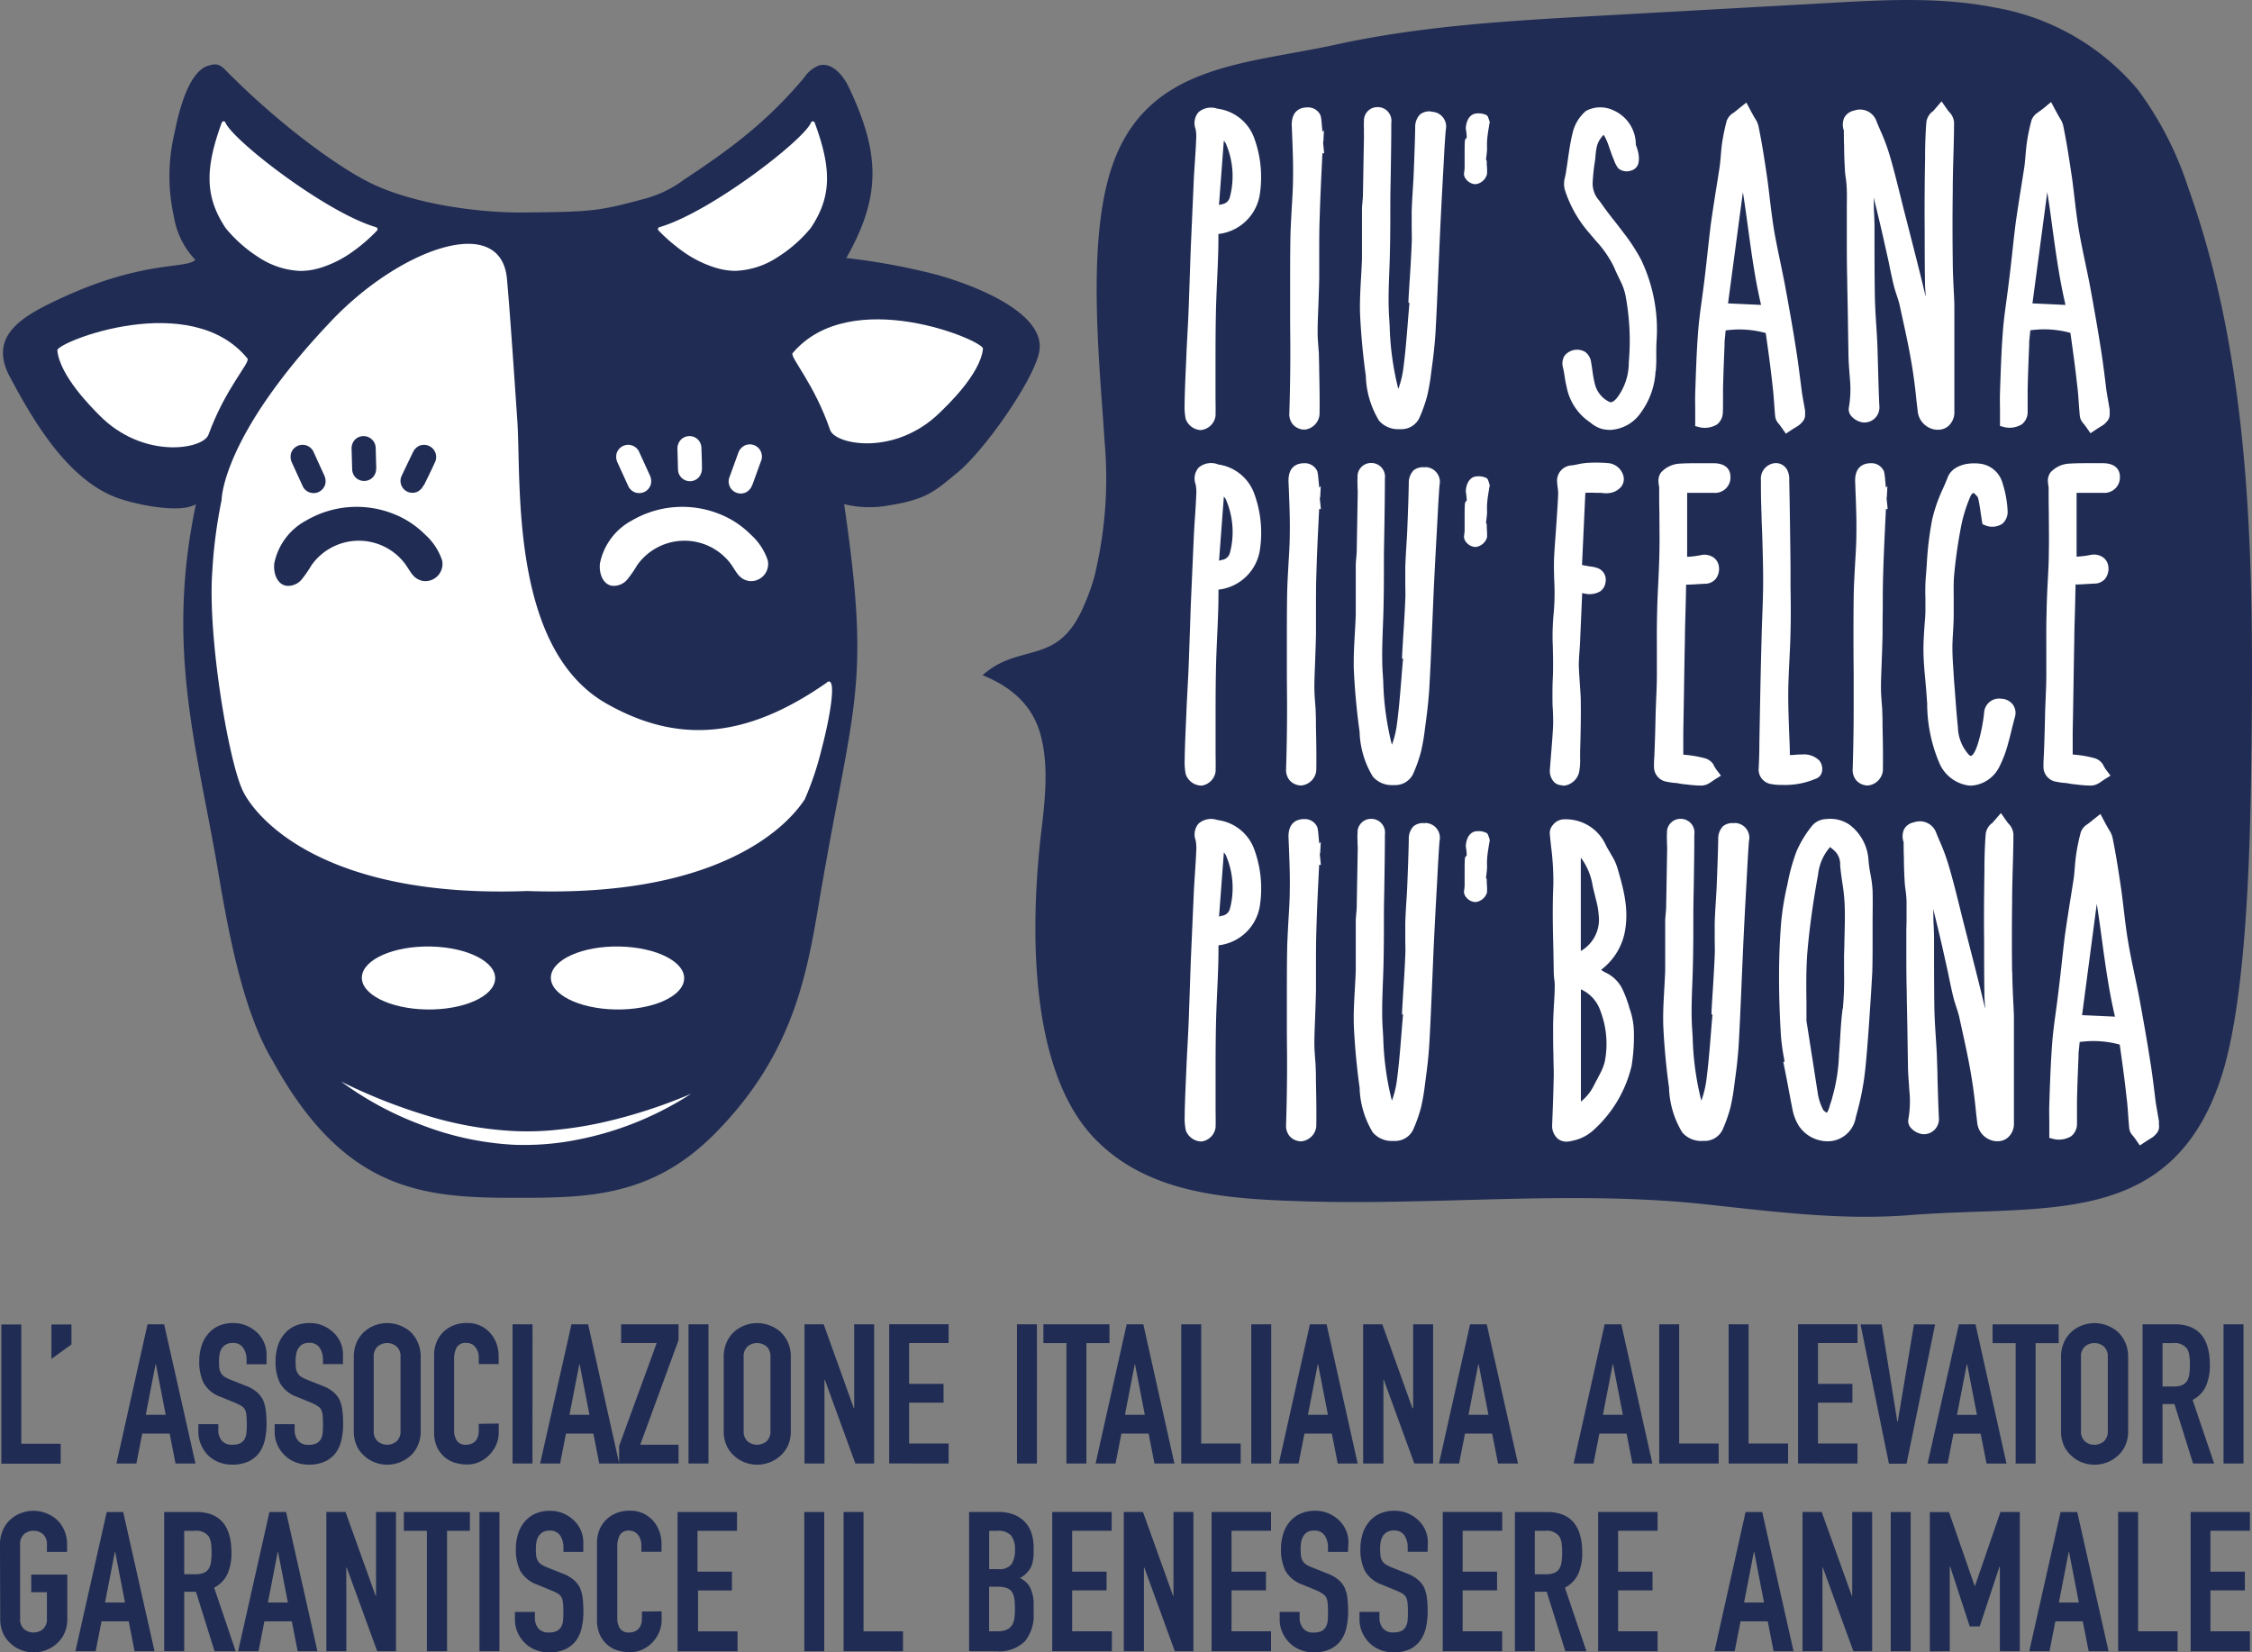
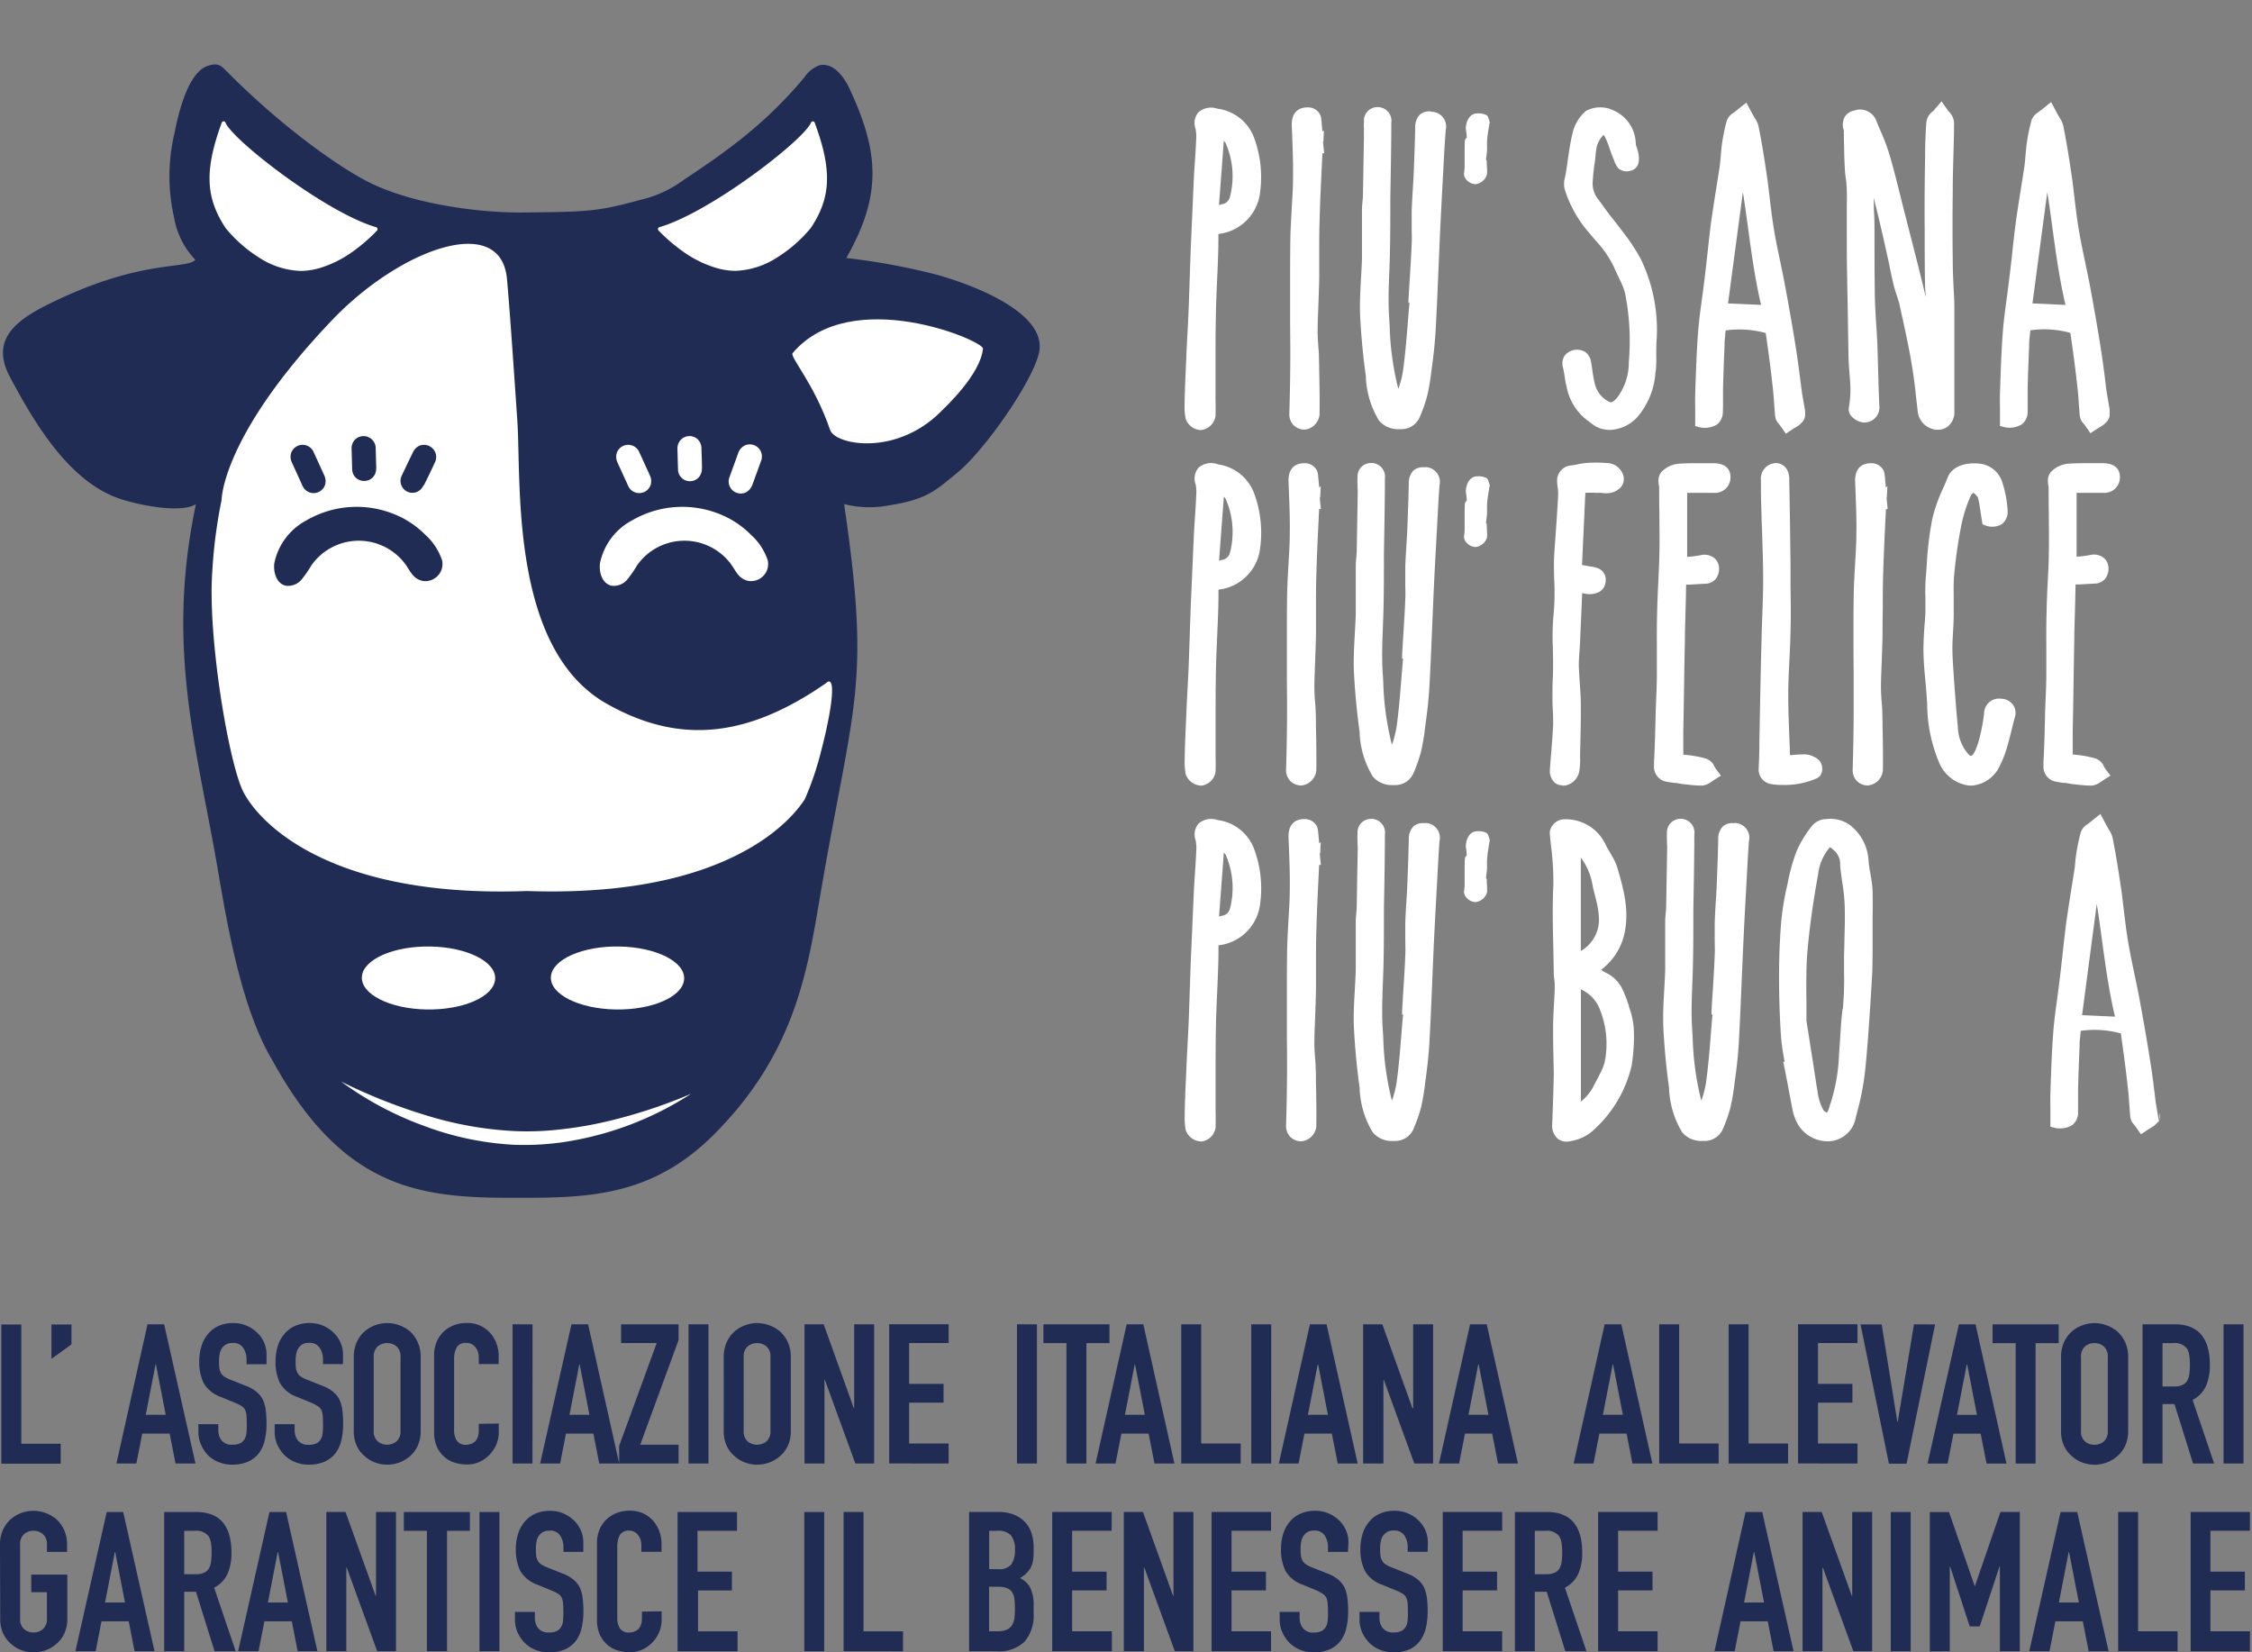
<svg xmlns="http://www.w3.org/2000/svg" width="230.047" height="168.803" viewBox="0 0 230.047 168.803">
  <rect x="0" y="0" width="230.047" height="168.803" fill="#808080" stroke="none" />
  <g id="BENESSERE_ANIMALE" data-name="BENESSERE ANIMALE" transform="translate(0.042 0.003)">
    <path id="Tracciato_2738" data-name="Tracciato 2738" d="M268.684,422.147v-2.037h-4.035v-4.175h3.516v-1.918h-3.516v-4.175h4.035v-1.918h-6.056v14.222Zm-7.391,0v-2.037h-4.035V407.924h-2.037v14.222Zm-13.084,0,.6-3.056h2.8l.6,3.056h2.033l-3.2-14.222h-1.7l-3.2,14.222Zm.959-4.974,1-5.154h.04l1,5.154Zm-11.146,4.974V413.5h.04l2,6.112h1.019L243.1,413.5h.04v8.649h2.037V407.924H243.2l-2.6,7.543h-.04l-2.617-7.531h-1.958v14.222Zm-3.995-14.222H231.99v14.222h2.037Zm-9.009,14.222V413.6h.04l3.116,8.549h1.918V407.924h-2.037v8.569h-.04l-3.076-8.569h-1.958v14.222Zm-8.969,0,.6-3.056h2.777l.6,3.056h2.037l-3.2-14.222h-1.7l-3.176,14.222Zm.959-4.974,1-5.154h.04l1,5.154Zm-8.833,4.974v-2.037h-4.035v-4.175h3.516v-1.918h-3.516v-4.175h4.035v-1.918H202.1v14.222Zm-12.544,0v-6.072h1.218l1.9,6.072h2.157l-2.2-6.492a3.008,3.008,0,0,0,1.37-1.418,5.265,5.265,0,0,0,.4-2.137q0-4.175-3.6-4.175h-3.276v14.222Zm1.059-12.3a1.607,1.607,0,0,1,1.438.559,1.893,1.893,0,0,1,.24.711,6.583,6.583,0,0,1,.06.947,6.687,6.687,0,0,1-.06.951,1.933,1.933,0,0,1-.22.687,1.147,1.147,0,0,1-.5.431,2.049,2.049,0,0,1-.859.148h-1.159v-4.434Zm-4.394,12.3v-2.037h-4.035v-4.175h3.516v-1.918h-3.516v-4.175H192.3v-1.918h-6.072v14.222Zm-7.59-11.126a3.072,3.072,0,0,0-.919-2.2,3.535,3.535,0,0,0-1.087-.739,3.363,3.363,0,0,0-1.39-.28,3.536,3.536,0,0,0-1.546.312,2.956,2.956,0,0,0-1.071.827,3.508,3.508,0,0,0-.659,1.238,5.262,5.262,0,0,0-.22,1.518,4.934,4.934,0,0,0,.451,2.229,3.228,3.228,0,0,0,1.766,1.426l1.458.6a5.145,5.145,0,0,1,.611.3,1.091,1.091,0,0,1,.368.36,1.538,1.538,0,0,1,.16.579,8.284,8.284,0,0,1,.04.919,8.455,8.455,0,0,1-.028.871,1.554,1.554,0,0,1-.192.667,1.059,1.059,0,0,1-.447.431,1.8,1.8,0,0,1-.8.148,1.278,1.278,0,0,1-1.107-.447,1.674,1.674,0,0,1-.332-1.011v-.639h-2.037v.759a3.26,3.26,0,0,0,.272,1.33,3.6,3.6,0,0,0,.727,1.067,3.276,3.276,0,0,0,1.1.719,3.663,3.663,0,0,0,1.378.26,3.883,3.883,0,0,0,1.658-.32,2.857,2.857,0,0,0,1.067-.887,3.492,3.492,0,0,0,.579-1.306,7.355,7.355,0,0,0,.18-1.67,10.253,10.253,0,0,0-.08-1.386,3.7,3.7,0,0,0-.3-1.091,2.6,2.6,0,0,0-.659-.8,3.736,3.736,0,0,0-1.1-.611l-1.558-.619a3.227,3.227,0,0,1-.627-.32,1.091,1.091,0,0,1-.352-.4,1.326,1.326,0,0,1-.148-.5,6.693,6.693,0,0,1-.032-.7,3.823,3.823,0,0,1,.06-.687,1.745,1.745,0,0,1,.22-.591,1.387,1.387,0,0,1,.419-.4,1.274,1.274,0,0,1,.679-.16,1.223,1.223,0,0,1,1.111.511,2.165,2.165,0,0,1,.328,1.2v.459h2.037Zm-8.11,0a3.072,3.072,0,0,0-.919-2.2,3.534,3.534,0,0,0-1.087-.739,3.364,3.364,0,0,0-1.39-.28,3.536,3.536,0,0,0-1.546.312,2.992,2.992,0,0,0-1.071.827,3.508,3.508,0,0,0-.659,1.238,5.26,5.26,0,0,0-.22,1.518,4.934,4.934,0,0,0,.451,2.229,3.228,3.228,0,0,0,1.766,1.426l1.458.6a4.866,4.866,0,0,1,.559.312,1.091,1.091,0,0,1,.368.36,1.538,1.538,0,0,1,.16.579,8.288,8.288,0,0,1,.04.919,8.455,8.455,0,0,1-.028.871,1.554,1.554,0,0,1-.192.667,1.059,1.059,0,0,1-.447.431,1.794,1.794,0,0,1-.8.148,1.278,1.278,0,0,1-1.1-.459,1.674,1.674,0,0,1-.332-1.011v-.639h-2.037v.759a3.26,3.26,0,0,0,.272,1.33,3.6,3.6,0,0,0,.727,1.067,3.276,3.276,0,0,0,1.1.719,3.663,3.663,0,0,0,1.378.26,3.883,3.883,0,0,0,1.658-.32,2.856,2.856,0,0,0,1.1-.879,3.492,3.492,0,0,0,.579-1.306,7.355,7.355,0,0,0,.18-1.67,10.248,10.248,0,0,0-.08-1.386,3.7,3.7,0,0,0-.3-1.091,2.6,2.6,0,0,0-.659-.8,3.737,3.737,0,0,0-1.1-.611l-1.558-.619a3.228,3.228,0,0,1-.627-.32,1.131,1.131,0,0,1-.352-.4,1.326,1.326,0,0,1-.148-.5,6.7,6.7,0,0,1-.032-.7,3.823,3.823,0,0,1,.06-.687,1.745,1.745,0,0,1,.22-.591,1.386,1.386,0,0,1,.4-.4,1.275,1.275,0,0,1,.679-.16,1.223,1.223,0,0,1,1.111.511,2.165,2.165,0,0,1,.328,1.2V412h2.037Zm-7.91,11.126v-2.037h-4.035v-4.175h3.516v-1.918h-3.516v-4.175h4.035v-1.918h-6.072v14.222Zm-12.984,0V413.6h.04l3.116,8.549h1.9V407.924h-2.037v8.569h-.04l-3.076-8.569h-1.958v14.222Zm-3.272,0v-2.037h-4.059v-4.175h3.516v-1.918h-3.516v-4.175h4.035v-1.918h-6.072v14.222Zm-11.705-12.3a1.729,1.729,0,0,1,1.406.479,2.245,2.245,0,0,1,.4,1.438,2.649,2.649,0,0,1-.352,1.49,1.551,1.551,0,0,1-1.366.507h-.919v-3.915Zm.06,5.713a2.547,2.547,0,0,1,.9.132,1.147,1.147,0,0,1,.539.4,1.71,1.71,0,0,1,.24.679,6.429,6.429,0,0,1,.06.939,7.261,7.261,0,0,1-.04.959,1.9,1.9,0,0,1-.22.759,1.262,1.262,0,0,1-.531.5,2.137,2.137,0,0,1-.967.18h-.879v-4.554Zm-.16,6.592a3.749,3.749,0,0,0,2.9-1,4.15,4.15,0,0,0,.911-2.876v-.8a4,4,0,0,0-.34-1.8,2.221,2.221,0,0,0-1.059-1,2.857,2.857,0,0,0,1.039-.959,2.337,2.337,0,0,0,.268-.7,4.526,4.526,0,0,0,.092-.979v-.519a4.706,4.706,0,0,0-.192-1.346,2.991,2.991,0,0,0-.627-1.151,3.2,3.2,0,0,0-1.131-.8,4.167,4.167,0,0,0-1.666-.3h-2.976v14.222Zm-9.532,0v-2.037h-4.035V407.924h-2.037v14.222Zm-8.05-14.222h-2.037v14.222h2.037Zm-8.853,14.222v-2.037h-4.035v-4.175h3.46v-1.918H110.1v-4.175h4.035v-1.918h-6.072v14.222Zm-9.768-4.055v.7a1.786,1.786,0,0,1-.12.7,1.219,1.219,0,0,1-.3.439,1.3,1.3,0,0,1-.431.232,1.554,1.554,0,0,1-.427.068,1.063,1.063,0,0,1-.971-.419,1.886,1.886,0,0,1-.268-1.039V411.5a2.537,2.537,0,0,1,.248-1.2,1.035,1.035,0,0,1,1.011-.471,1.111,1.111,0,0,1,.863.443,1.662,1.662,0,0,1,.34,1.039v.679h2.057v-.8a3.643,3.643,0,0,0-.252-1.366,3.332,3.332,0,0,0-.687-1.091,3.084,3.084,0,0,0-2.337-.939,3.5,3.5,0,0,0-1.35.252,3.136,3.136,0,0,0-1.047.687,3,3,0,0,0-.679,1.039,3.46,3.46,0,0,0-.24,1.3v7.83a3.7,3.7,0,0,0,.308,1.6,3.119,3.119,0,0,0,.8,1.027,2.8,2.8,0,0,0,1.079.559,4.5,4.5,0,0,0,1.179.16,3,3,0,0,0,1.266-.268,3.316,3.316,0,0,0,1.031-.731,3.447,3.447,0,0,0,.687-1.047,3.164,3.164,0,0,0,.252-1.25v-.879Zm-5.988-7.071a3.088,3.088,0,0,0-.918-2.2,3.6,3.6,0,0,0-1.091-.74,3.343,3.343,0,0,0-1.386-.28,3.563,3.563,0,0,0-1.55.312,2.977,2.977,0,0,0-1.067.827,3.508,3.508,0,0,0-.659,1.238,5.129,5.129,0,0,0-.22,1.518,4.934,4.934,0,0,0,.447,2.229,3.24,3.24,0,0,0,1.77,1.426l1.458.6a5.059,5.059,0,0,1,.607.3,1.067,1.067,0,0,1,.372.36,1.6,1.6,0,0,1,.16.579,8.288,8.288,0,0,1,.04.919,7.4,7.4,0,0,1-.032.871,1.554,1.554,0,0,1-.188.667,1.07,1.07,0,0,1-.451.431,1.774,1.774,0,0,1-.8.148,1.286,1.286,0,0,1-1.111-.447,1.67,1.67,0,0,1-.328-1.011v-.639H91.451v.759a3.256,3.256,0,0,0,.268,1.33,3.52,3.52,0,0,0,.731,1.067,3.241,3.241,0,0,0,1.1.719,3.664,3.664,0,0,0,1.378.26,3.894,3.894,0,0,0,1.658-.32,2.885,2.885,0,0,0,1.1-.879,3.492,3.492,0,0,0,.579-1.306,7.355,7.355,0,0,0,.18-1.67,10.952,10.952,0,0,0-.08-1.386,3.7,3.7,0,0,0-.3-1.091,2.6,2.6,0,0,0-.659-.8,3.787,3.787,0,0,0-1.1-.611l-1.558-.619a3.274,3.274,0,0,1-.631-.32,1.118,1.118,0,0,1-.348-.4,1.33,1.33,0,0,1-.152-.5,6.845,6.845,0,0,1-.028-.7,3.82,3.82,0,0,1,.06-.687,1.665,1.665,0,0,1,.22-.591,1.387,1.387,0,0,1,.419-.4,1.267,1.267,0,0,1,.679-.16,1.2,1.2,0,0,1,1.107.511,2.165,2.165,0,0,1,.332,1.2V412h2.029Zm-8.569-3.1H87.827v14.222h2.037Zm-5.353,14.222v-12.3h2.337v-1.918H80.1v1.918h2.357v12.3Zm-10.287,0V413.6h.04l3.116,8.549H79.3V407.924H77.261v8.569h-.04l-3.076-8.569H72.187v14.222Zm-8.969,0,.6-3.056h2.8l.6,3.056h2.017l-3.2-14.222h-1.7l-3.2,14.222Zm.959-4.974,1-5.154h.04l1,5.154Zm-8.549,4.974v-6.072h1.2l1.9,6.072h2.157l-2.2-6.492a3.024,3.024,0,0,0,1.37-1.418,5.265,5.265,0,0,0,.4-2.137q0-4.175-3.6-4.175H55.62v14.222Zm1.059-12.3a1.607,1.607,0,0,1,1.438.559,1.894,1.894,0,0,1,.24.711,6.583,6.583,0,0,1,.06.947,6.683,6.683,0,0,1-.06.951,1.933,1.933,0,0,1-.22.687,1.171,1.171,0,0,1-.5.431,2.049,2.049,0,0,1-.859.148H57.665v-4.434Zm-10.107,12.3.6-3.056h2.777l.6,3.056h2.037l-3.2-14.222H49.751l-3.2,14.222Zm.959-4.974,1-5.154h.04l1,5.154Zm-10.707,1.618a3.6,3.6,0,0,0,.3,1.538,3.052,3.052,0,0,0,.8,1.059,3.244,3.244,0,0,0,1.091.659,3.55,3.55,0,0,0,1.226.22,3.594,3.594,0,0,0,1.23-.22,3.48,3.48,0,0,0,1.107-.659,3.16,3.16,0,0,0,.8-1.059,3.6,3.6,0,0,0,.3-1.538v-4.474H42.041v1.8h1.6v2.677a1.366,1.366,0,0,1-.4,1.091,1.462,1.462,0,0,1-.971.348,1.442,1.442,0,0,1-.967-.348,1.358,1.358,0,0,1-.4-1.091V411.28a1.342,1.342,0,0,1,.4-1.087,1.426,1.426,0,0,1,.967-.352,1.446,1.446,0,0,1,.971.352,1.354,1.354,0,0,1,.4,1.087V412H45.7v-.719a3.639,3.639,0,0,0-.3-1.518,3.332,3.332,0,0,0-.8-1.1,3.655,3.655,0,0,0-1.107-.639,3.594,3.594,0,0,0-1.23-.22,3.551,3.551,0,0,0-1.226.22,3.4,3.4,0,0,0-1.091.639,3.2,3.2,0,0,0-.8,1.1,3.639,3.639,0,0,0-.3,1.518Z" transform="translate(-38.89 -253.468)" fill="#202c54" />
    <path id="Tracciato_2739" data-name="Tracciato 2739" d="M268.23,359.918h-2.037v14.222h2.037Zm-8.27,14.222v-6.072h1.218l1.9,6.072h2.153l-2.2-6.492a3.016,3.016,0,0,0,1.366-1.418,5.264,5.264,0,0,0,.4-2.137q0-4.175-3.6-4.175h-3.276v14.222Zm1.059-12.3a1.607,1.607,0,0,1,1.438.559,1.894,1.894,0,0,1,.24.711,6.576,6.576,0,0,1,.06.947,6.676,6.676,0,0,1-.06.951,1.933,1.933,0,0,1-.22.687,1.17,1.17,0,0,1-.5.431,2.049,2.049,0,0,1-.859.148h-1.159v-4.434Zm-9.388,1.438a1.342,1.342,0,0,1,.4-1.087,1.426,1.426,0,0,1,.967-.352,1.446,1.446,0,0,1,.971.352,1.354,1.354,0,0,1,.4,1.087v7.511a1.366,1.366,0,0,1-.4,1.091,1.462,1.462,0,0,1-.971.348,1.442,1.442,0,0,1-.967-.348,1.358,1.358,0,0,1-.4-1.091Zm-2.037,7.511a3.6,3.6,0,0,0,.3,1.538,3.052,3.052,0,0,0,.8,1.059,3.244,3.244,0,0,0,1.091.659,3.55,3.55,0,0,0,1.226.22,3.6,3.6,0,0,0,1.23-.22,3.48,3.48,0,0,0,1.107-.659,3.16,3.16,0,0,0,.8-1.059,3.6,3.6,0,0,0,.3-1.538v-7.511a3.64,3.64,0,0,0-.3-1.518,3.333,3.333,0,0,0-.8-1.1,3.656,3.656,0,0,0-1.107-.639,3.6,3.6,0,0,0-1.23-.22,3.551,3.551,0,0,0-1.226.22,3.4,3.4,0,0,0-1.091.639,3.2,3.2,0,0,0-.8,1.1,3.64,3.64,0,0,0-.3,1.518Zm-2.6,3.356v-12.3h2.357v-1.918H242.6v1.918h2.357v12.3Zm-8.989,0,.6-3.056h2.777l.6,3.056h2.037l-3.16-14.222h-1.7l-3.2,14.222Zm.959-4.974,1-5.154h.04l1,5.154Zm-4.394-9.248-1.658,9.939h-.044l-1.6-9.928h-2.157l2.9,14.222h1.8l2.916-14.222ZM228.8,374.141V372.1h-4.035v-4.175h3.516v-1.918h-3.516v-4.175H228.8v-1.918h-6.072v14.222Zm-7.091,0V372.1h-4.035V359.918h-2.037v14.222Zm-7.091,0V372.1h-4.035V359.918h-2.037v14.222Zm-12.784,0,.6-3.056h2.777l.6,3.056h2.037l-3.176-14.222h-1.7L199.8,374.141Zm.959-4.974,1-5.154h.04l1,5.154Zm-14.69,4.974.6-3.056h2.777l.6,3.056h2.037l-3.192-14.222h-1.7l-3.176,14.222Zm.959-4.974,1-5.154h.04l1,5.154Zm-8.689,4.974v-8.549h.04l3.116,8.549h1.918V359.918h-2.037v8.569h-.076l-3.076-8.569H178.3v14.222Zm-8.669,0,.6-3.056h2.8l.6,3.056h2.037l-3.176-14.222h-1.7l-3.176,14.222Zm.959-4.974,1-5.154h.04l1,5.154Zm-3.755-9.248H166.87v14.222h2.037Zm-3.116,14.222V372.1h-4.035V359.918h-2.037v14.222Zm-12.784,0,.6-3.056h2.777l.6,3.056h2.037l-3.176-14.222h-1.7l-3.176,14.222Zm.959-4.974,1-5.154H155l1,5.154Zm-3.935,4.974v-12.3h2.357v-1.918h-6.751v1.918h2.357v12.3Zm-5.054-14.222H142.94v14.222h2.037Zm-9.021,14.222V372.1h-4.035v-4.175h3.516v-1.918h-3.516v-4.175h4.035v-1.918h-6.072v14.222Zm-12.684,0v-8.549h.04l3.116,8.549h1.918V359.918h-2.037v8.569h-.04l-3.076-8.569h-1.958v14.222Zm-8.254-10.866a1.354,1.354,0,0,1,.4-1.087,1.51,1.51,0,0,1,1.938,0,1.354,1.354,0,0,1,.4,1.087v7.511a1.366,1.366,0,0,1-.4,1.091,1.522,1.522,0,0,1-1.938,0,1.37,1.37,0,0,1-.4-1.091Zm-2.037,7.511a3.6,3.6,0,0,0,.3,1.538,3.052,3.052,0,0,0,.8,1.059,3.244,3.244,0,0,0,1.091.659,3.543,3.543,0,0,0,2.457,0,3.436,3.436,0,0,0,1.107-.659,3.16,3.16,0,0,0,.8-1.059,3.6,3.6,0,0,0,.3-1.538v-7.511a3.639,3.639,0,0,0-.3-1.518,3.332,3.332,0,0,0-.8-1.1,3.659,3.659,0,0,0-2.337-.859,3.567,3.567,0,0,0-1.226.22,3.4,3.4,0,0,0-1.091.639,3.2,3.2,0,0,0-.8,1.1,3.639,3.639,0,0,0-.3,1.518Zm-1.558-10.866h-2.037V374.14h2.037Zm-3.056,14.222v-1.918h-3.915l3.915-10.687v-1.618H102.5v1.918h3.635L102.3,372.343v1.8Zm-12.1,0,.6-3.056h2.8l.6,3.056h2.037l-3.176-14.222h-1.7l-3.2,14.222Zm.959-4.974,1-5.154h.04l1,5.154Zm-3.775-9.248H91.408v14.222h2.037Zm-5.493,10.167v.7a1.786,1.786,0,0,1-.12.7,1.219,1.219,0,0,1-.3.439,1.278,1.278,0,0,1-.427.232,1.557,1.557,0,0,1-.431.068,1.063,1.063,0,0,1-.967-.419,1.886,1.886,0,0,1-.272-1.039v-7.271a2.485,2.485,0,0,1,.252-1.2,1.031,1.031,0,0,1,1.007-.471,1.1,1.1,0,0,1,.919.439,1.638,1.638,0,0,1,.34,1.039v.679H89.99v-.8a3.644,3.644,0,0,0-.248-1.366,3.339,3.339,0,0,0-.691-1.091,3.084,3.084,0,0,0-2.337-.939,3.5,3.5,0,0,0-1.346.252,3.156,3.156,0,0,0-1.051.687,3.064,3.064,0,0,0-.679,1.039,3.46,3.46,0,0,0-.24,1.3v7.83a3.636,3.636,0,0,0,.312,1.6,3.112,3.112,0,0,0,.8,1.027,2.8,2.8,0,0,0,1.079.559,4.517,4.517,0,0,0,1.178.16,3,3,0,0,0,1.27-.268,3.3,3.3,0,0,0,1.027-.731,3.459,3.459,0,0,0,.691-1.047A3.16,3.16,0,0,0,90,370.94v-.879ZM77.23,363.274a1.354,1.354,0,0,1,.4-1.087,1.51,1.51,0,0,1,1.938,0,1.354,1.354,0,0,1,.4,1.087v7.511a1.37,1.37,0,0,1-.4,1.091,1.522,1.522,0,0,1-1.938,0,1.366,1.366,0,0,1-.4-1.091Zm-2.037,7.511a3.6,3.6,0,0,0,.3,1.538,3,3,0,0,0,.8,1.059,3.228,3.228,0,0,0,1.087.659,3.543,3.543,0,0,0,2.457,0,3.5,3.5,0,0,0,1.111-.659,3.16,3.16,0,0,0,.779-1.059,3.6,3.6,0,0,0,.3-1.538v-7.511a3.639,3.639,0,0,0-.3-1.518,3.333,3.333,0,0,0-.779-1.1,3.676,3.676,0,0,0-1.111-.639,3.543,3.543,0,0,0-2.457,0,3.38,3.38,0,0,0-1.087.639,3.16,3.16,0,0,0-.8,1.1,3.639,3.639,0,0,0-.3,1.518Zm-1.1-7.77a3.088,3.088,0,0,0-.918-2.2,3.6,3.6,0,0,0-1.091-.74,3.36,3.36,0,0,0-1.386-.28,3.551,3.551,0,0,0-1.55.312,2.977,2.977,0,0,0-1.067.827,3.383,3.383,0,0,0-.659,1.238,5.129,5.129,0,0,0-.22,1.518,4.934,4.934,0,0,0,.447,2.229,3.24,3.24,0,0,0,1.77,1.426l1.458.6a5.067,5.067,0,0,1,.6.312,1.143,1.143,0,0,1,.372.36,1.6,1.6,0,0,1,.16.579c.024.24.04.547.04.919a6.968,6.968,0,0,1-.032.871,1.6,1.6,0,0,1-.188.667,1.091,1.091,0,0,1-.451.431,1.786,1.786,0,0,1-.8.148,1.286,1.286,0,0,1-1.1-.459,1.67,1.67,0,0,1-.328-1.011v-.639H67.111v.759a3.256,3.256,0,0,0,.268,1.33,3.52,3.52,0,0,0,.731,1.067,3.2,3.2,0,0,0,1.1.719,3.632,3.632,0,0,0,1.378.26,3.908,3.908,0,0,0,1.658-.32,2.884,2.884,0,0,0,1.1-.879,3.555,3.555,0,0,0,.579-1.306,7.355,7.355,0,0,0,.18-1.67,10.955,10.955,0,0,0-.08-1.386,3.958,3.958,0,0,0-.3-1.091,2.6,2.6,0,0,0-.659-.8,3.787,3.787,0,0,0-1.1-.611l-1.558-.619a3.161,3.161,0,0,1-.631-.32,1.118,1.118,0,0,1-.348-.4,1.33,1.33,0,0,1-.152-.5,6.846,6.846,0,0,1-.028-.7,3.823,3.823,0,0,1,.06-.687,1.666,1.666,0,0,1,.22-.591,1.3,1.3,0,0,1,.4-.4,1.266,1.266,0,0,1,.679-.16,1.2,1.2,0,0,1,1.107.511,2.165,2.165,0,0,1,.332,1.2v.459h2.037Zm-7.81,0a3.088,3.088,0,0,0-.918-2.2,3.6,3.6,0,0,0-1.091-.74,3.36,3.36,0,0,0-1.386-.28,3.551,3.551,0,0,0-1.55.312,2.976,2.976,0,0,0-1.051.827,3.383,3.383,0,0,0-.659,1.238,5.13,5.13,0,0,0-.22,1.518,4.934,4.934,0,0,0,.447,2.229,3.24,3.24,0,0,0,1.77,1.426l1.458.6a5.064,5.064,0,0,1,.607.3,1.142,1.142,0,0,1,.372.36,1.6,1.6,0,0,1,.16.579c.024.24.04.547.04.919a6.968,6.968,0,0,1-.032.871,1.6,1.6,0,0,1-.188.667,1.091,1.091,0,0,1-.451.431,1.786,1.786,0,0,1-.8.148,1.286,1.286,0,0,1-1.111-.447,1.67,1.67,0,0,1-.328-1.011v-.639H59.317v.759a3.256,3.256,0,0,0,.268,1.33,3.52,3.52,0,0,0,.7,1.067,3.2,3.2,0,0,0,1.1.719,3.632,3.632,0,0,0,1.378.26,3.908,3.908,0,0,0,1.658-.32,2.884,2.884,0,0,0,1.1-.879,3.556,3.556,0,0,0,.579-1.306,7.355,7.355,0,0,0,.18-1.67,10.954,10.954,0,0,0-.08-1.386,3.958,3.958,0,0,0-.3-1.091,2.6,2.6,0,0,0-.659-.8,3.787,3.787,0,0,0-1.1-.611l-1.558-.619a3.159,3.159,0,0,1-.631-.32,1.118,1.118,0,0,1-.348-.4,1.33,1.33,0,0,1-.152-.5,6.844,6.844,0,0,1-.028-.7,3.824,3.824,0,0,1,.06-.676,1.666,1.666,0,0,1,.22-.59,1.3,1.3,0,0,1,.419-.4,1.267,1.267,0,0,1,.679-.16,1.2,1.2,0,0,1,1.107.511,2.165,2.165,0,0,1,.332,1.2v.459H66.28Zm-13.3,11.126.6-3.056h2.8l.6,3.056h2.037l-3.2-14.222H54.123l-3.176,14.222Zm.959-4.974,1-5.154h.04l1,5.154Zm-7.59-7.191v-2.037H44.308v3.516Zm-1.1,12.185v-2.037H41.227V359.938H39.19V374.16Z" transform="translate(-39.095 -224.638)" fill="#202c54" />
-     <path id="Tracciato_2740" data-name="Tracciato 2740" d="M301.6,80.043a42.187,42.187,0,0,0,.967-13.387c-.535-8.445-2.025-21.641,1.179-29.291,3.891-9.32,13.479-9.356,22.428-11.318,8.849-1.938,17.885-2.445,26.89-2.948l23.658-1.318c5.573-.312,11.206-.619,16.7.463A24.5,24.5,0,0,1,408.1,30.633,34.764,34.764,0,0,1,413.269,40.7c6.36,17.77,6.68,37.481,6.456,56.653-.1,8.985-.344,25.808-3.112,34.225-5.106,15.552-18.121,12.948-31.756,14.038-6.915.555-13.855-.336-20.774-1.087-13.647-1.486-27.338.1-41.044-.316-7.634-.236-16.044-.635-21.617-6.548-6.46-6.871-6.5-20.9-5.369-30.885.4-3.368.839-6.855,0-10.115s-3.2-5.09-5.953-6.2c3.719-3.324,7.427-.975,10.087-6.52a22.46,22.46,0,0,0,1.43-3.915" transform="translate(-189.767 -21.49)" fill="#202c54" />
    <path id="Tracciato_2741" data-name="Tracciato 2741" d="M392.273,231.333a1.51,1.51,0,0,0-1.163.308,1.814,1.814,0,0,0-.487,1.338c-.032,1.646-.1,3.324-.164,4.938-.02.4-.044.8-.068,1.171-.052.8-.1,1.618-.128,2.417v1.666c0,.547.032,1.1,0,1.63-.04,1.107-.108,2.189-.188,3.448-.044.715-.092,1.486-.14,2.337v.3h.108a1.423,1.423,0,0,1-.024.188c-.056.627-.108,1.25-.156,1.874-.124,1.55-.256,3.156-.463,4.706a9.691,9.691,0,0,1-.4,1.726c-.036.1-.068.2-.1.3a.586.586,0,0,0-.044-.164,29.291,29.291,0,0,1-.843-6.284c-.02-.348-.04-.691-.064-1.031-.088-1.526-.028-3.092.028-4.61.032-.755.06-1.542.072-2.309.032-1.526.032-3.08.032-4.574,0-.915.024-1.826.04-2.741.028-1.794.06-3.651.06-5.481a1.4,1.4,0,0,0-1.43-1.6,1.374,1.374,0,0,0-1.366,1.4v.156a4.4,4.4,0,0,0,0,.6c0,.092,0,.18,0,.268a3.391,3.391,0,0,0,.02.352v.3l-.1,5.825c0,.252-.024.5-.048.767s-.052.543-.052.8v5.006c-.02.627-.056,1.258-.092,1.89-.072,1.266-.148,2.573-.1,3.859.1,2.081.3,4.2.591,6.276v.144a9.306,9.306,0,0,0,1.346,4.394,2.545,2.545,0,0,0,2.033.867h.3a2.046,2.046,0,0,0,1.758-1.091,14.933,14.933,0,0,0,.835-2.349,21.569,21.569,0,0,0,.4-2.345l.076-.575c.188-1.362.3-2.477.364-3.512.112-1.914.192-3.859.272-5.741l.12-2.852c.1-2.4.232-4.862.364-7.243.032-.543.06-1.083.088-1.618.056-1.079.116-2.189.2-3.3a1.511,1.511,0,0,0-1.47-1.858" transform="translate(-246.753 -147.237)" fill="#fff" />
    <path id="Tracciato_2742" data-name="Tracciato 2742" d="M346.394,240.068a.963.963,0,0,1-.823.779l-.3.08.491-6.54a1.031,1.031,0,0,1,.272.439,8.358,8.358,0,0,1,.364,5.241m-1.282-9a1.964,1.964,0,0,0-1.934.36,1.711,1.711,0,0,0-.3,1.714,4.1,4.1,0,0,1,.06,1.087c-.032.759-.08,1.522-.132,2.281s-.1,1.53-.132,2.293l-.292,6.6-.2,5.821c-.032.9-.08,1.81-.128,2.717s-.1,1.822-.132,2.729c-.064,1.406-.132,2.864-.164,4.3v.28a6.344,6.344,0,0,0,.108,1.5,1.726,1.726,0,0,0,1.562,1.155h.072a1.678,1.678,0,0,0,1.414-1.422c.024-.715,0-1.418,0-2.1v-2.82c0-1.762,0-3.6.036-5.385.02-1.2.076-2.421.128-3.6q.06-1.242.1-2.489c.028-.719.032-1.474.032-2.209l.052-.02a4.819,4.819,0,0,0,4.2-4.211,11.622,11.622,0,0,0-.6-5.593,4.6,4.6,0,0,0-3.751-2.988" transform="translate(-220.785 -147.298)" fill="#fff" />
    <path id="Tracciato_2743" data-name="Tracciato 2743" d="M440.723,255.826a4.847,4.847,0,0,1-.451,1.131c-.1.2-.2.4-.3.583-.14.26-.276.507-.4.763a4.9,4.9,0,0,1-1.262,1.522V248.36a3.7,3.7,0,0,1,2,2.225,9.372,9.372,0,0,1,.419,5.245M438.3,244.449V234.9a6.484,6.484,0,0,1,1.175,2.681c.068.4.164.767.26,1.143.044.184.092.368.136.559a7.728,7.728,0,0,1,.256,1.5,3.687,3.687,0,0,1-1.826,3.655m4.93,5.665-.108-.308a12.122,12.122,0,0,0-.563-1.442,3.635,3.635,0,0,0-1.746-1.718,2,2,0,0,1-.439-.276,6.364,6.364,0,0,0,2.4-3.763c.455-2.285-.036-4.263-.727-6.608a5.3,5.3,0,0,0-.611-1.33c-.084-.164-.176-.32-.268-.475a6.246,6.246,0,0,1-.348-.635A4.482,4.482,0,0,0,436.4,231a1.5,1.5,0,0,0-.967.583,1.239,1.239,0,0,0-.3.907c.036.4.08.8.12,1.2a27.97,27.97,0,0,1,.24,4.019c-.1,2.157-.052,4.351,0,6.472q.024,1.2.044,2.441a5.945,5.945,0,0,0,.052.707,4.347,4.347,0,0,1,.044.8c0,.583-.044,1.2-.076,1.762-.044.8-.088,1.6-.088,2.4,0,.911,0,1.85.032,2.753,0,.675.036,1.37.036,2.037-.036,1.762-.1,3.536-.164,5.1a1.742,1.742,0,0,0,.571,1.434,1.4,1.4,0,0,0,.887.3,2.08,2.08,0,0,0,.531-.072,4.511,4.511,0,0,0,2.129-1.011,12.78,12.78,0,0,0,3.995-6.652h0a18.576,18.576,0,0,0,.232-3.6,7.592,7.592,0,0,0-.507-2.457" transform="translate(-276.858 -147.293)" fill="#fff" />
    <path id="Tracciato_2744" data-name="Tracciato 2744" d="M371.182,234.44l.06-1.167-.156.156c-.028-.316-.056-.6-.08-.875,0-.08-.02-.152-.024-.224a3.144,3.144,0,0,0-.092-.563,1.382,1.382,0,0,0-1.346-.831c-.6,0-1.6.232-1.6,1.786l.044,1.063c.056,1.438.116,2.928.088,4.37,0,1.071-.08,2.165-.14,3.224-.044.8-.092,1.658-.12,2.5-.036,1.686-.036,3.4-.036,5.046v3.468c0,1.163.02,2.333.02,3.5,0,2.1-.036,4.211-.1,6.276a1.63,1.63,0,0,0,.4,1.2,1.6,1.6,0,0,0,1.159.487,1.706,1.706,0,0,0,1.526-1.522c.024-1.526,0-3.052-.036-4.53,0-.5,0-.991-.028-1.49,0-.348-.04-.687-.064-1.027-.036-.487-.068-.955-.068-1.418,0-.915.048-1.834.08-2.749s.068-1.838.084-2.761v-2.489c0-1.2,0-2.469.044-3.7.056-2.033.156-4.047.28-6.552h.176l-.028-.288c-.036-.332-.064-.623-.088-.891" transform="translate(-236.365 -147.264)" fill="#fff" />
-     <path id="Tracciato_2745" data-name="Tracciato 2745" d="M536.528,245.706c-.032-2.357-.032-4.762,0-7.155,0-1.163.032-2.345.064-3.492s.068-2.337.068-3.508a1.694,1.694,0,0,0-.515-1.079c-.032-.028-.208-.272-.551-.767l-.212-.3-.236.276c-.2.228-.336.4-.432.5a1.4,1.4,0,0,0-.164.2l-.072.048a1.662,1.662,0,0,0-.647,1.087c-.088,1.123-.132,2.353-.132,3.751-.032,2.337-.064,4.75-.032,7.163,0,1.806,0,3.675.032,5.509,0,.4.036.835.068,1.242v.184c-.451-1.918-.939-3.827-1.414-5.681l-.6-2.353c-.184-.715-.364-1.434-.539-2.149-.352-1.418-.715-2.884-1.131-4.3a19.943,19.943,0,0,0-.887-2.453c-.148-.344-.3-.687-.431-1.035a1.776,1.776,0,0,0-2.265-1.043,1.446,1.446,0,0,0-1,.691,1.762,1.762,0,0,0-.052,1.346,1.105,1.105,0,0,1,0,.12,1.246,1.246,0,0,0,0,.244c0,.38,0,.763.024,1.147,0,.8.028,1.6.072,2.373a8.414,8.414,0,0,0,.1,1.007,9.968,9.968,0,0,1,.1,1.262v1.774c0,.4-.024.8-.024,1.2v1.514c0,1.482,0,3.012.04,4.534,0,.487.044,2.305.072,4.063.02,1.474.044,2.912.056,3.488,0,.707.056,1.442.112,2.153,0,.244.036.487.052.723a10.654,10.654,0,0,1-.124,2.7,1.035,1.035,0,0,0,.248.863,1.929,1.929,0,0,0,1.242.655,1.538,1.538,0,0,0,1.626-1.7c-.064-1.338-.1-2.713-.14-4.039,0-.687-.036-1.374-.056-2.057s-.076-1.482-.124-2.2c-.06-.947-.12-1.926-.14-2.9-.032-2.329-.032-4.734-.032-7.059,0-.627-.032-1.258-.064-1.874q0-.591-.024-1.175l.12.475c.4,1.6.775,3.224,1.123,4.794l.284,1.282c.16.8.328,1.618.527,2.441.084.336.192.671.3,1s.208.643.288.951l.256,1.171c.34,1.542.691,3.136.955,4.7.228,1.314.4,2.669.527,3.995.044.36.084.719.124,1.075a2.105,2.105,0,0,0,1.886,1.838h.208a1.562,1.562,0,0,0,1.063-.4,1.886,1.886,0,0,0,.587-1.486v-10.6c0-.683-.048-1.378-.08-2.049-.04-.887-.084-1.806-.084-2.709" transform="translate(-331.027 -146.348)" fill="#fff" />
    <path id="Tracciato_2746" data-name="Tracciato 2746" d="M500.236,250.3c-.124.959-.188,1.942-.244,2.892-.036.575-.072,1.151-.12,1.73a18.092,18.092,0,0,1-.679,4.394,6.325,6.325,0,0,1-.232.747,4.023,4.023,0,0,1-.2.619c-.028.044-.056.1-.088.168l-.032.064a1.09,1.09,0,0,1-.372-.276,5.357,5.357,0,0,1-.583-1.826c-.216-1.314-.4-2.625-.619-3.943-.172-1.111-.344-2.225-.523-3.348v-1.842c-.02-1.638-.04-3.328.08-4.99.208-2.509.571-5.169,1.111-8.122a5.061,5.061,0,0,1,1.226-2.8l.068.068.044.032a1.468,1.468,0,0,1,.208.172,1.882,1.882,0,0,1,.707,1.562h0c.044.611.136,1.226.22,1.818a18.329,18.329,0,0,1,.24,2.281c.048,1.234,0,2.5-.028,3.715,0,.5-.028,1-.036,1.5v1.674a32.3,32.3,0,0,1-.12,3.679m2.82-13.743a11.291,11.291,0,0,1-.2-1.4,4.892,4.892,0,0,0-1.962-3.651,3.475,3.475,0,0,0-2.357-.563,1.95,1.95,0,0,0-1.43.667,11.4,11.4,0,0,0-1.6,2.617,19.767,19.767,0,0,0-.931,3.376,28.422,28.422,0,0,0-.627,3.707c-.152,1.77-.232,3.7-.232,5.749s.068,4.1.2,6.12a20.885,20.885,0,0,0,.32,2.265,1.529,1.529,0,0,0,.052.3h-.144l.072.34c.224,1.111.4,2.025.551,2.852.116.607.22,1.167.332,1.722a4.889,4.889,0,0,0,.623,1.6,3.532,3.532,0,0,0,2.976,1.6,3.2,3.2,0,0,0,.491-.04,2.916,2.916,0,0,0,2.357-2.361l.14-.539a27.991,27.991,0,0,0,.719-3.444c.188-1.4.292-2.824.4-4.2l.072-.979c.136-1.954.264-3.863.363-5.733h0c.032-1.063.032-2.125.032-3.152v-1.71c0-1.127.028-2.289,0-3.436a11.959,11.959,0,0,0-.224-1.714" transform="translate(-312.053 -147.241)" fill="#fff" />
    <path id="Tracciato_2747" data-name="Tracciato 2747" d="M471.4,231.333a1.51,1.51,0,0,0-1.163.308,1.814,1.814,0,0,0-.487,1.338c-.032,1.658-.1,3.328-.164,4.938-.02.4-.044.775-.068,1.167-.052.8-.1,1.622-.128,2.421v1.666c0,.547.032,1.1,0,1.63-.04,1.1-.108,2.185-.184,3.44-.048.719-.1,1.49-.144,2.345v.3h.108a1.418,1.418,0,0,1-.024.188c-.056.627-.108,1.254-.156,1.878-.124,1.55-.256,3.152-.463,4.7a9.779,9.779,0,0,1-.4,1.726c-.036.1-.068.2-.1.3a.585.585,0,0,0-.044-.164,29.293,29.293,0,0,1-.843-6.284c-.02-.348-.04-.691-.064-1.031-.088-1.522-.028-3.092.032-4.606.028-.759.056-1.546.068-2.313.032-1.526.032-3.08.032-4.574,0-.915.024-1.826.04-2.741.028-1.794.06-3.651.06-5.481a1.4,1.4,0,0,0-1.43-1.6,1.374,1.374,0,0,0-1.366,1.4v.156a4.4,4.4,0,0,0,0,.6v.268a3.391,3.391,0,0,0,.02.352c0,.1,0,.2,0,.3l-.1,5.825c0,.252-.024.5-.048.767s-.052.543-.052.8v5.006c-.02.627-.056,1.258-.092,1.89-.072,1.266-.148,2.573-.1,3.859.1,2.081.3,4.2.591,6.276v.144a9.306,9.306,0,0,0,1.346,4.394,2.545,2.545,0,0,0,2.033.867h.3a2.038,2.038,0,0,0,1.758-1.091,14.929,14.929,0,0,0,.835-2.349,21.584,21.584,0,0,0,.4-2.345l.076-.575c.192-1.362.3-2.477.364-3.512.108-1.91.192-3.851.272-5.729q.06-1.434.124-2.864c.1-2.4.228-4.862.36-7.243.032-.543.06-1.083.088-1.618.06-1.079.116-2.189.2-3.3a1.511,1.511,0,0,0-1.47-1.858" transform="translate(-294.271 -147.237)" fill="#fff" />
-     <path id="Tracciato_2748" data-name="Tracciato 2748" d="M569.573,250.348l-3.376-.156,1.5-11.366c.2,1.246.372,2.5.535,3.719.352,2.569.715,5.217,1.326,7.8m4.49,10.926v-.252c-.092-.527-.184-1.059-.276-1.6s-.132-1.019-.2-1.526c-.116-.943-.24-1.922-.4-2.9-.332-2.161-.731-4.394-1.115-6.48-.156-.839-.336-1.682-.507-2.5-.224-1.067-.455-2.169-.639-3.256-.2-1.159-.336-2.337-.471-3.476-.068-.579-.14-1.163-.216-1.754-.26-1.746-.527-3.552-.883-5.305a2.262,2.262,0,0,0-.368-.923c-.124-.212-.256-.431-.743-1.358l-.16-.3-.268.212c-.847.675-.987.8-1.1.863a1.6,1.6,0,0,0-.631.771,19.569,19.569,0,0,0-.5,2.441c-.052.4-.084.771-.116,1.155s-.064.775-.112,1.143c-.1.631-.2,1.266-.3,1.9-.2,1.242-.4,2.529-.583,3.8-.132,1.047-.248,2.081-.36,3.116s-.232,2.069-.363,3.112c-.064.547-.14,1.095-.212,1.638-.144,1.043-.292,2.121-.376,3.2-.164,2.1-.232,4.255-.3,6.332v.06c-.024.559,0,1.107,0,1.8v1.55l.224.052a2.414,2.414,0,0,0,2.017-.228,1.6,1.6,0,0,0,.587-1.222v-2.365c.032-1.518.092-2.98.156-4.526v-.192c0-.276.044-.547.068-.8q.024-.264.048-.515a10.132,10.132,0,0,1,4.095.264c.26,1.83.507,3.623.7,5.413.08.611.124,1.23.164,1.834.032.4.06.827.1,1.242a1.319,1.319,0,0,0,.36.8l.06.072c.072.092.2.26.511.711l.16.232.232-.156c.4-.26.6-.4.723-.467a2.054,2.054,0,0,0,.18-.116,1.6,1.6,0,0,0,.483-.4,1.042,1.042,0,0,0,.344-.823,1.417,1.417,0,0,0-.02-.232" transform="translate(-353.55 -146.492)" fill="#fff" />
+     <path id="Tracciato_2748" data-name="Tracciato 2748" d="M569.573,250.348l-3.376-.156,1.5-11.366c.2,1.246.372,2.5.535,3.719.352,2.569.715,5.217,1.326,7.8m4.49,10.926v-.252c-.092-.527-.184-1.059-.276-1.6s-.132-1.019-.2-1.526c-.116-.943-.24-1.922-.4-2.9-.332-2.161-.731-4.394-1.115-6.48-.156-.839-.336-1.682-.507-2.5-.224-1.067-.455-2.169-.639-3.256-.2-1.159-.336-2.337-.471-3.476-.068-.579-.14-1.163-.216-1.754-.26-1.746-.527-3.552-.883-5.305a2.262,2.262,0,0,0-.368-.923c-.124-.212-.256-.431-.743-1.358l-.16-.3-.268.212c-.847.675-.987.8-1.1.863a1.6,1.6,0,0,0-.631.771,19.569,19.569,0,0,0-.5,2.441c-.052.4-.084.771-.116,1.155c-.1.631-.2,1.266-.3,1.9-.2,1.242-.4,2.529-.583,3.8-.132,1.047-.248,2.081-.36,3.116s-.232,2.069-.363,3.112c-.064.547-.14,1.095-.212,1.638-.144,1.043-.292,2.121-.376,3.2-.164,2.1-.232,4.255-.3,6.332v.06c-.024.559,0,1.107,0,1.8v1.55l.224.052a2.414,2.414,0,0,0,2.017-.228,1.6,1.6,0,0,0,.587-1.222v-2.365c.032-1.518.092-2.98.156-4.526v-.192c0-.276.044-.547.068-.8q.024-.264.048-.515a10.132,10.132,0,0,1,4.095.264c.26,1.83.507,3.623.7,5.413.08.611.124,1.23.164,1.834.032.4.06.827.1,1.242a1.319,1.319,0,0,0,.36.8l.06.072c.072.092.2.26.511.711l.16.232.232-.156c.4-.26.6-.4.723-.467a2.054,2.054,0,0,0,.18-.116,1.6,1.6,0,0,0,.483-.4,1.042,1.042,0,0,0,.344-.823,1.417,1.417,0,0,0-.02-.232" transform="translate(-353.55 -146.492)" fill="#fff" />
    <path id="Tracciato_2749" data-name="Tracciato 2749" d="M464.117,172.619l.276.048.3.048.451.048a13.135,13.135,0,0,0,1.478.108,1.6,1.6,0,0,0,.771-.236l.1-.056.1-.068c.1-.068.276-.2.751-.491l.264-.164-.188-.248c-.216-.284-.352-.463-.4-.543l-.052-.1a.607.607,0,0,1-.1-.18l-.02-.06a1.53,1.53,0,0,0-.847-.635,11.468,11.468,0,0,0-2.241-.376V167.29c.032-1.554.056-3.1.08-4.654s.048-3.124.084-4.682c0-.979.04-1.962.064-2.94q.036-1.33.06-2.669c.4,0,.8-.028,1.178-.052l.715-.04a1.438,1.438,0,0,0,1.123-.487,1.686,1.686,0,0,0,.328-1.3,1.334,1.334,0,0,0-.555-.907,1.65,1.65,0,0,0-1.294-.228,10.341,10.341,0,0,1-1.274.168h-.116v-6.536h2.7a1.574,1.574,0,0,0,1.726-1.6c0-.959-.667-1.426-1.766-1.426h-1.326c-.743,0-1.51,0-2.249.056a2.8,2.8,0,0,0-1.75.883,1.454,1.454,0,0,0-.256,1.047,1.808,1.808,0,0,0,.036.3.889.889,0,0,1,.028.2c0,.883,0,1.77.024,2.657,0,1.3.028,2.645,0,3.967-.02,1.031-.068,2.073-.116,3.088s-.1,2.033-.116,3.04c-.036,1.2-.032,2.445-.028,3.635v2.721c0,.827-.036,1.678-.072,2.5-.02.571-.048,1.151-.06,1.73v.092c-.032,1.33-.068,2.7-.128,4.063-.036.447-.036.763-.036,1.043a1.542,1.542,0,0,0,1.354,1.526,6.034,6.034,0,0,0,1.015.128" transform="translate(-292.849 -92.621)" fill="#fff" />
    <path id="Tracciato_2750" data-name="Tracciato 2750" d="M516.066,143.44l.06-1.167-.156.156c-.028-.316-.056-.6-.08-.879a.677.677,0,0,0-.024-.22,3.153,3.153,0,0,0-.092-.563,1.382,1.382,0,0,0-1.346-.831c-.6,0-1.6.232-1.6,1.786l.04,1.063c.056,1.438.116,2.928.088,4.371,0,1.071-.08,2.165-.14,3.224-.044.8-.092,1.658-.12,2.5-.036,1.686-.036,3.4-.036,5.046q0,1.726.02,3.468v3.5c0,2.093-.036,4.207-.1,6.276a1.63,1.63,0,0,0,.4,1.2,1.6,1.6,0,0,0,1.159.487,1.706,1.706,0,0,0,1.526-1.522c.024-1.526,0-3.056-.036-4.534,0-.5,0-.987-.028-1.486,0-.348-.04-.687-.064-1.027-.036-.491-.068-.955-.068-1.418,0-.915.048-1.834.08-2.749s.068-1.838.084-2.761c0-.831,0-1.662.02-2.485,0-1.2,0-2.473.044-3.7.056-2.033.156-4.043.28-6.552h.176l-.028-.288c-.032-.332-.064-.623-.088-.891" transform="translate(-323.366 -92.618)" fill="#fff" />
    <path id="Tracciato_2751" data-name="Tracciato 2751" d="M371.182,143.44l.06-1.167-.156.156c-.028-.316-.056-.6-.08-.879a2.176,2.176,0,0,1-.024-.22,3.145,3.145,0,0,0-.092-.563,1.382,1.382,0,0,0-1.346-.831c-.6,0-1.6.232-1.6,1.786l.044,1.063c.056,1.438.116,2.928.088,4.371,0,1.071-.08,2.165-.14,3.224-.044.8-.092,1.658-.12,2.5-.036,1.686-.036,3.4-.036,5.046v3.468c0,1.163.02,2.333.02,3.5,0,2.1-.036,4.211-.1,6.276a1.63,1.63,0,0,0,.4,1.2,1.6,1.6,0,0,0,1.159.487,1.706,1.706,0,0,0,1.526-1.522c.024-1.526,0-3.052-.036-4.53,0-.5,0-.991-.028-1.49,0-.348-.04-.687-.064-1.027-.036-.491-.068-.955-.068-1.418,0-.915.048-1.834.08-2.749s.068-1.838.084-2.761v-2.489c0-1.2,0-2.469.044-3.7.056-2.033.156-4.047.28-6.552h.176l-.028-.288c-.036-.332-.064-.623-.088-.891" transform="translate(-236.365 -92.618)" fill="#fff" />
    <path id="Tracciato_2752" data-name="Tracciato 2752" d="M538.622,164.044a1.526,1.526,0,0,0-1.746,1.438c-.132,1.374-.719,4.171-1.322,4.394-.064.02-.152-.02-.256-.132a4.367,4.367,0,0,1-1.1-2.8c-.108-1.039-.192-2.113-.268-3.152-.04-.547-.084-1.091-.128-1.626l-.048-.8c-.056-.827-.116-1.686-.116-2.529,0-.555.036-1.119.068-1.666s.064-1.127.064-1.69v-1.6c0-.771-.024-1.566.032-2.313a49.053,49.053,0,0,1,.719-5.11,14.866,14.866,0,0,1,1.007-3.2.679.679,0,0,1,.256-.24l.052.028a.843.843,0,0,1,.2.184c.044.052.092.1.14.152s.08.116.148.443.128.711.188,1.131c.048.324.1.683.172,1.1l.028.164.156.056a1.9,1.9,0,0,0,1.862-.1,1.6,1.6,0,0,0,.547-1.314,10.807,10.807,0,0,0-.507-2.8,2.732,2.732,0,0,0-2.121-2c-1.33-.224-2.988.1-3.488,1.354-.152.4-.316.767-.483,1.147a16.107,16.107,0,0,0-1.1,3.132,33.335,33.335,0,0,0-.563,4.682c-.032.431-.06.863-.1,1.294a19.844,19.844,0,0,0-.036,2.065V155.1c0,.439-.052.951-.088,1.426-.064.931-.128,1.89-.108,2.856s.108,1.95.2,2.9c.048.555.1,1.107.132,1.654l.044.6a15.62,15.62,0,0,0,1.23,6.048,3.832,3.832,0,0,0,2.677,2.265,2.612,2.612,0,0,0,.6.072,3.441,3.441,0,0,0,2.8-1.8,12.019,12.019,0,0,0,1.007-2.681c.116-.4.224-.851.328-1.278s.212-.851.328-1.27a1.446,1.446,0,0,0-.2-1.226,1.558,1.558,0,0,0-1.2-.623" transform="translate(-334.236 -92.667)" fill="#fff" />
    <path id="Tracciato_2753" data-name="Tracciato 2753" d="M346.394,149.065a.963.963,0,0,1-.823.779l-.3.08.491-6.54a1.03,1.03,0,0,1,.272.439,8.358,8.358,0,0,1,.364,5.241m-1.282-9a1.966,1.966,0,0,0-1.934.356,1.713,1.713,0,0,0-.3,1.718,4.1,4.1,0,0,1,.06,1.087c-.032.759-.08,1.518-.132,2.281s-.1,1.53-.132,2.293l-.292,6.6-.2,5.821c-.032.9-.08,1.806-.128,2.717s-.1,1.822-.132,2.729c-.064,1.406-.132,2.864-.164,4.3v.28a6.344,6.344,0,0,0,.108,1.5,1.726,1.726,0,0,0,1.562,1.155h.072a1.682,1.682,0,0,0,1.414-1.422c.024-.715,0-1.418,0-2.1v-2.82c0-1.766,0-3.6.036-5.385.02-1.2.076-2.421.128-3.6q.06-1.242.1-2.489c.028-.719.032-1.474.032-2.209h.052a4.819,4.819,0,0,0,4.2-4.211,11.622,11.622,0,0,0-.6-5.593,4.6,4.6,0,0,0-3.751-2.988" transform="translate(-220.785 -92.65)" fill="#fff" />
    <path id="Tracciato_2754" data-name="Tracciato 2754" d="M392.273,140.333a1.51,1.51,0,0,0-1.163.308,1.814,1.814,0,0,0-.487,1.338c-.032,1.65-.1,3.324-.164,4.942-.02.4-.044.775-.068,1.167-.052.8-.1,1.618-.128,2.417v1.666c0,.547.032,1.1,0,1.63-.04,1.107-.108,2.189-.188,3.448-.044.715-.092,1.486-.14,2.337v.3h.108a1.418,1.418,0,0,1-.024.188c-.056.627-.108,1.25-.156,1.874-.124,1.55-.256,3.156-.463,4.706a9.694,9.694,0,0,1-.4,1.726c-.036.1-.068.2-.1.3a.586.586,0,0,0-.044-.164,29.291,29.291,0,0,1-.843-6.284c-.02-.348-.04-.691-.064-1.031-.088-1.526-.028-3.092.028-4.61.032-.755.06-1.542.072-2.309.032-1.526.032-3.08.032-4.574,0-.915.024-1.826.04-2.741.028-1.794.06-3.651.06-5.481a1.4,1.4,0,0,0-1.43-1.6,1.374,1.374,0,0,0-1.366,1.4v.156a4.4,4.4,0,0,0,0,.6c0,.092,0,.18,0,.272a3.374,3.374,0,0,0,.02.348v.3l-.1,5.825c0,.252-.024.5-.048.767s-.052.543-.052.8v5.006c-.02.627-.056,1.258-.092,1.89-.072,1.266-.148,2.573-.1,3.859.1,2.085.3,4.2.591,6.276v.144a9.306,9.306,0,0,0,1.346,4.394,2.545,2.545,0,0,0,2.033.867h.3a2.029,2.029,0,0,0,1.758-1.091,14.93,14.93,0,0,0,.835-2.349,21.578,21.578,0,0,0,.4-2.345l.076-.575c.188-1.362.3-2.477.364-3.512.112-1.914.192-3.859.272-5.741l.12-2.852c.1-2.4.232-4.858.364-7.243.032-.543.06-1.083.088-1.618.056-1.079.116-2.189.2-3.3a1.513,1.513,0,0,0-1.47-1.858" transform="translate(-246.753 -92.591)" fill="#fff" />
    <path id="Tracciato_2755" data-name="Tracciato 2755" d="M494.548,172.067a.923.923,0,0,0,.447-.6,1.39,1.39,0,0,0-.264-1.179,2.245,2.245,0,0,0-1.75-.619c-.324,0-.691.032-1.043.06h-.216c0-.851-.048-1.71-.08-2.545-.04-1.171-.084-2.377-.084-3.564s.06-2.377.116-3.532c.048-.971.1-1.974.116-2.964.044-1.522.028-3.064,0-4.554V150.3c-.036-2.848-.068-5.789-.132-8.681a1.922,1.922,0,0,0-.12-.8,1.3,1.3,0,0,0-1.454-.895,1.594,1.594,0,0,0-1.318,1.734c0,.935,0,1.8.036,2.681,0,.292.02.587.028.883,0,.559.036,1.119.056,1.678.052,1.65.108,3.36.108,5.038,0,1.155-.044,2.333-.084,3.468-.032.859-.064,1.714-.08,2.561-.1,3.548-.16,7.143-.224,10.615v.192c0,.771-.032,1.53-.064,2.257a1.5,1.5,0,0,0,1.266,1.662,5.434,5.434,0,0,0,1.119.088,7.989,7.989,0,0,0,3.624-.711" transform="translate(-308.926 -92.6)" fill="#fff" />
    <path id="Tracciato_2756" data-name="Tracciato 2756" d="M436.448,172.787a1.973,1.973,0,0,0,.4-.044,1.826,1.826,0,0,0,1.286-1.3,6.448,6.448,0,0,0,.108-1.514v-.288c0-.451.02-.9.032-1.35.028-1.334.06-2.717.036-4.075,0-.635-.06-1.278-.1-1.9s-.08-1.2-.1-1.8c0-.471.032-.963.068-1.434.024-.328.048-.655.06-.983q.056-1.322.116-2.641.052-1.167.1-2.341a.8.8,0,0,1,.184.04h.04a2.185,2.185,0,0,0,1.6-.208,1.33,1.33,0,0,0,.563-.955,1.262,1.262,0,0,0-.8-1.43,3.16,3.16,0,0,0-.8-.172l-.539-.1-.264-.048.34-7.371a9.653,9.653,0,0,1,1.071,0h.256a3.24,3.24,0,0,1,.547.032,1.957,1.957,0,0,0,.459,0,1.89,1.89,0,0,0,1.318-.643,1.286,1.286,0,0,0,.256-1.047,1.782,1.782,0,0,0-1.458-1.366,14.006,14.006,0,0,0-2.313-.032,6.909,6.909,0,0,0-.907.14c-.208.044-.4.084-.631.112a1.562,1.562,0,0,0-1.478,1.73c0,.164.032.328.048.491a4.445,4.445,0,0,1,.052.847c-.068,1.326-.164,2.673-.256,3.995-.048.663-.1,1.326-.14,2-.056.927-.032,1.862,0,2.761a23.405,23.405,0,0,1-.084,3.544,24.34,24.34,0,0,0-.06,3.236c0,.475.024.955.024,1.43,0,.583,0,1.178-.032,1.774s-.032,1.222-.032,1.838c0,.4,0,.843.036,1.254.024.555.048,1.131.028,1.69-.04.895-.116,1.818-.188,2.713-.048.6-.1,1.2-.14,1.79a1.654,1.654,0,0,0,.479,1.306,1.2,1.2,0,0,0,.8.28" transform="translate(-276.873 -92.529)" fill="#fff" />
    <path id="Tracciato_2757" data-name="Tracciato 2757" d="M563.729,172.619l.272.048.3.048.451.048a13,13,0,0,0,1.478.108,1.6,1.6,0,0,0,.767-.236l.1-.056.1-.068c.1-.068.272-.2.751-.491l.264-.164-.188-.248c-.216-.284-.352-.463-.4-.543l-.052-.1a.7.7,0,0,1-.092-.18l-.044-.076a1.506,1.506,0,0,0-.843-.635,11.462,11.462,0,0,0-2.245-.376v-2.425c.036-1.554.06-3.1.084-4.654s.048-3.124.08-4.682c0-.979.044-1.962.068-2.94.02-.887.044-1.778.06-2.669.4,0,.8-.028,1.179-.052l.711-.04a1.438,1.438,0,0,0,1.127-.487,1.686,1.686,0,0,0,.328-1.3,1.335,1.335,0,0,0-.555-.907,1.65,1.65,0,0,0-1.294-.228,10.513,10.513,0,0,1-1.278.168h-.112v-6.52h2.7a1.576,1.576,0,0,0,1.726-1.6c0-.959-.667-1.426-1.766-1.426h-1.33c-.739,0-1.506,0-2.249.056a2.8,2.8,0,0,0-1.746.883,1.454,1.454,0,0,0-.256,1.047,1.469,1.469,0,0,0,.036.3,1.19,1.19,0,0,1,.028.2c0,.883,0,1.77.02,2.657,0,1.3.032,2.645,0,3.967,0,1.031-.064,2.073-.116,3.088s-.1,2.033-.112,3.04c-.04,1.2-.032,2.445-.028,3.635v2.721c0,.827-.036,1.678-.072,2.5-.024.571-.048,1.151-.06,1.73v.092c-.032,1.33-.064,2.7-.128,4.063-.032.447-.032.763-.032,1.043a1.538,1.538,0,0,0,1.354,1.526,5.991,5.991,0,0,0,1.015.128" transform="translate(-352.659 -92.621)" fill="#fff" />
    <path id="Tracciato_2758" data-name="Tracciato 2758" d="M475.664,68.234l1.518-11.366c.2,1.246.368,2.5.535,3.719.352,2.569.711,5.217,1.322,7.8Zm-3.356,12.313v.224l.22.052a2.421,2.421,0,0,0,2.021-.228,1.6,1.6,0,0,0,.583-1.2c.02-.4.02-.8.02-1.2V77.031c.032-1.526.092-3,.156-4.55v-.168a7.175,7.175,0,0,1,.068-.8c0-.176.032-.348.044-.519a10.183,10.183,0,0,1,4.095.268c.264,1.834.511,3.631.7,5.413.076.607.12,1.23.164,1.834.028.4.056.827.1,1.242a1.315,1.315,0,0,0,.364.779l.056.072c.072.092.2.26.515.711l.156.232.232-.156c.4-.264.6-.4.723-.467a.926.926,0,0,0,.184-.116,1.667,1.667,0,0,0,.483-.4,1.043,1.043,0,0,0,.344-.823,2.1,2.1,0,0,0,0-.232.554.554,0,0,1,0-.108v-.052c-.1-.559-.2-1.119-.3-1.7-.068-.507-.132-1.019-.2-1.526-.12-.947-.244-1.922-.4-2.9-.328-2.153-.715-4.295-1.115-6.48-.156-.839-.332-1.682-.5-2.5-.224-1.063-.455-2.165-.643-3.252-.192-1.159-.336-2.333-.471-3.476-.068-.579-.136-1.163-.216-1.758-.256-1.746-.523-3.548-.883-5.3a2.3,2.3,0,0,0-.364-.923c-.128-.208-.256-.423-.747-1.358l-.16-.3-.268.212c-.839.671-.983.8-1.1.863a1.646,1.646,0,0,0-.635.771,20.649,20.649,0,0,0-.5,2.441c-.048.4-.08.771-.112,1.155s-.068.775-.116,1.143c-.1.631-.2,1.266-.3,1.9-.2,1.242-.4,2.529-.583,3.8-.132,1.047-.244,2.081-.359,3.116s-.228,2.069-.36,3.112c-.068.547-.144,1.095-.216,1.642-.144,1.039-.288,2.117-.376,3.2-.164,2.1-.228,4.255-.3,6.332v.06c-.02.559,0,1.107,0,1.8v1.326" transform="translate(-299.183 -37.243)" fill="#fff" />
    <path id="Tracciato_2759" data-name="Tracciato 2759" d="M345.273,58.984l.491-6.54a1.031,1.031,0,0,1,.272.439,8.359,8.359,0,0,1,.364,5.241.967.967,0,0,1-.827.8l-.3.08m-1.842,22.979h.072a1.678,1.678,0,0,0,1.414-1.422c.024-.715,0-1.418,0-2.1v-2.82c0-1.766,0-3.6.036-5.385.02-1.2.076-2.421.128-3.6q.06-1.238.1-2.489c.028-.719.032-1.474.032-2.209h.052a4.819,4.819,0,0,0,4.2-4.211,11.617,11.617,0,0,0-.6-5.593,4.6,4.6,0,0,0-3.751-2.988,1.966,1.966,0,0,0-1.934.356,1.713,1.713,0,0,0-.3,1.718,4.1,4.1,0,0,1,.06,1.087c-.032.759-.08,1.518-.132,2.281s-.1,1.53-.132,2.293l-.292,6.6-.2,5.821c-.032.9-.08,1.81-.128,2.717s-.1,1.822-.132,2.729c-.064,1.406-.132,2.864-.164,4.3v.28a6.347,6.347,0,0,0,.108,1.5A1.726,1.726,0,0,0,343.439,82" transform="translate(-220.791 -38.064)" fill="#fff" />
    <path id="Tracciato_2760" data-name="Tracciato 2760" d="M556.932,68.312l-3.376-.156L555.07,56.79c.2,1.246.371,2.5.535,3.723.352,2.565.715,5.193,1.326,7.8m1.2,8.238c.076.611.12,1.23.16,1.834.032.4.06.827.1,1.242a1.343,1.343,0,0,0,.36.779l.06.072c.072.092.2.26.511.711l.16.232.232-.156c.4-.264.6-.4.723-.467l.184-.116a1.705,1.705,0,0,0,.479-.4,1.051,1.051,0,0,0,.344-.827,1.44,1.44,0,0,0,0-.232V79c-.092-.539-.188-1.079-.28-1.634s-.132-1.019-.2-1.526c-.12-.947-.244-1.922-.4-2.9-.332-2.161-.731-4.394-1.115-6.48-.156-.839-.336-1.682-.507-2.5-.224-1.067-.455-2.165-.639-3.256-.2-1.159-.336-2.337-.471-3.476-.068-.583-.14-1.163-.216-1.758-.26-1.742-.523-3.548-.883-5.3a2.243,2.243,0,0,0-.368-.923c-.124-.212-.256-.427-.743-1.358l-.16-.3-.268.212a13.634,13.634,0,0,1-1.1.863,1.622,1.622,0,0,0-.631.771,19.58,19.58,0,0,0-.5,2.441c-.048.4-.084.771-.116,1.155s-.064.775-.112,1.143c-.1.631-.2,1.266-.3,1.9-.2,1.242-.4,2.529-.583,3.8-.132,1.043-.248,2.077-.359,3.112s-.232,2.069-.364,3.116c-.064.547-.14,1.095-.212,1.638-.144,1.043-.292,2.121-.376,3.2-.164,2.105-.232,4.255-.3,6.332v.06c-.024.559,0,1.107,0,1.8v1.55l.22.052a2.409,2.409,0,0,0,2.017-.228,1.6,1.6,0,0,0,.587-1.2V76.937c.032-1.518.092-2.98.156-4.526v-.192c0-.276.044-.547.068-.8q.024-.264.048-.515a10.131,10.131,0,0,1,4.095.264c.26,1.83.507,3.623.7,5.413" transform="translate(-345.978 -37.165)" fill="#fff" />
    <path id="Tracciato_2761" data-name="Tracciato 2761" d="M372.008,52.446l.056-1.167-.152.156c-.028-.3-.052-.563-.076-.827v-.044c0-.08-.02-.152-.024-.224a3.145,3.145,0,0,0-.092-.563,1.382,1.382,0,0,0-1.346-.831c-.6,0-1.6.232-1.6,1.786l.044,1.071c.056,1.434.116,2.92.088,4.363,0,1.071-.08,2.165-.14,3.224-.044.8-.092,1.658-.12,2.5-.036,1.682-.036,3.4-.036,5.046V70.4c0,1.163.02,2.333.02,3.5,0,2.093-.036,4.207-.1,6.276a1.63,1.63,0,0,0,.4,1.2,1.6,1.6,0,0,0,1.159.487,1.706,1.706,0,0,0,1.526-1.522c.024-1.526,0-3.052-.036-4.53,0-.5-.02-.991-.028-1.49,0-.348-.04-.687-.064-1.027-.036-.491-.068-.955-.068-1.418,0-.915.048-1.83.08-2.749s.068-1.838.084-2.761V63.884c0-1.2,0-2.469.048-3.7.056-2.033.156-4.043.28-6.552h.176l-.028-.288c-.036-.332-.064-.623-.088-.891" transform="translate(-236.863 -37.978)" fill="#fff" />
    <path id="Tracciato_2762" data-name="Tracciato 2762" d="M447.908,75.87a14.292,14.292,0,0,0,.048-1.6c0-.427,0-.875.02-1.306a16.591,16.591,0,0,0-1.57-8.453,19.065,19.065,0,0,0-1.862-2.84c-.276-.376-.563-.743-.855-1.111-.36-.455-.731-.927-1.079-1.414l-.236-.332c-.084-.12-.168-.24-.248-.344a2.6,2.6,0,0,1-.671-1.754c.032-.675.1-1.354.192-2,.052-.264.076-.531.1-.8s.048-.5.092-.735a2.437,2.437,0,0,1,.539-1.2,1.148,1.148,0,0,1,.2-.216.631.631,0,0,1,.088.124,6.345,6.345,0,0,1,.471,1.111c.052.144.1.288.152.431.1.292.208.591.336.871a2.852,2.852,0,0,0,.455.879,1.318,1.318,0,0,0,1.246.24,1.059,1.059,0,0,0,.8-.743,2.5,2.5,0,0,0,0-1.047,4.414,4.414,0,0,0-.184-.655,1,1,0,0,1-.076-.252,3.812,3.812,0,0,0-2.289-3.472,3.1,3.1,0,0,0-2.8.06,4.2,4.2,0,0,0-1.386,2.337c-.208.847-.34,1.746-.463,2.613-.052.364-.1.727-.164,1.095a7.994,7.994,0,0,1-.16.847,2.368,2.368,0,0,0,0,1.127,12.431,12.431,0,0,0,2.545,4.494c.192.236.4.475.6.715a11.15,11.15,0,0,1,1.878,2.7c.136.34.3.683.459,1.015.08.164.16.328.24.5a6.065,6.065,0,0,1,.467,1.3,24.952,24.952,0,0,1,.356,6.927,5.943,5.943,0,0,1-1.2,3.635c-.312.376-.571.519-.759.431a2.752,2.752,0,0,1-1.5-1.814,12.335,12.335,0,0,1-.268-1.47c-.04-.264-.076-.523-.12-.771a1.6,1.6,0,0,0-.575-1.039,1.626,1.626,0,0,0-2.133.36,1.514,1.514,0,0,0-.172,1.2,9.008,9.008,0,0,1,.172.923c.052.32.1.651.188.979a5.627,5.627,0,0,0,2.145,3.52c.12.08.228.164.336.244a3.129,3.129,0,0,0,1.1.607,3.852,3.852,0,0,0,.887.112,4.012,4.012,0,0,0,3.128-1.762,7.783,7.783,0,0,0,1.506-4.255Z" transform="translate(-278.806 -37.984)" fill="#fff" />
    <path id="Tracciato_2763" data-name="Tracciato 2763" d="M393.883,49.333a1.51,1.51,0,0,0-1.163.308,1.814,1.814,0,0,0-.487,1.338c-.032,1.65-.1,3.324-.164,4.942-.02.4-.044.771-.068,1.159-.052.8-.1,1.622-.128,2.425v1.67c0,.547.032,1.095,0,1.626-.04,1.107-.108,2.189-.184,3.448-.048.715-.1,1.486-.144,2.337v.3h.108a1.418,1.418,0,0,1-.024.188c-.056.627-.108,1.254-.156,1.878-.124,1.55-.256,3.152-.463,4.7a9.691,9.691,0,0,1-.4,1.726c-.036.1-.068.2-.1.3a.623.623,0,0,0-.044-.164,29.291,29.291,0,0,1-.843-6.284c-.02-.344-.04-.691-.064-1.031-.088-1.522-.028-3.092.032-4.606.028-.759.056-1.546.068-2.313.032-1.526.032-3.08.032-4.574,0-.915.024-1.826.04-2.741.028-1.794.06-3.651.06-5.481a1.4,1.4,0,0,0-1.43-1.6,1.374,1.374,0,0,0-1.366,1.4v.156a4.388,4.388,0,0,0,0,.6c0,.092,0,.18,0,.268a3.386,3.386,0,0,0,0,.352c0,.1,0,.2,0,.336l-.1,5.789c0,.252-.024.5-.048.767s-.052.543-.052.8v5.006c-.02.627-.056,1.258-.092,1.89-.072,1.266-.148,2.573-.1,3.859.1,2.085.3,4.2.591,6.276v.14a9.279,9.279,0,0,0,1.346,4.394,2.545,2.545,0,0,0,2.033.867h.3a2.03,2.03,0,0,0,1.758-1.091,14.925,14.925,0,0,0,.835-2.349,21.571,21.571,0,0,0,.4-2.345l.076-.575c.192-1.366.3-2.481.364-3.508.108-1.91.192-3.851.272-5.729q.06-1.43.124-2.868c.1-2.4.228-4.83.356-7.191v-.012c.032-.543.06-1.079.088-1.6.056-1.079.116-2.193.208-3.3a1.513,1.513,0,0,0-1.474-1.858" transform="translate(-247.708 -37.945)" fill="#fff" />
    <path id="Tracciato_2764" data-name="Tracciato 2764" d="M517.595,78.04c.044.36.084.719.124,1.075a2.105,2.105,0,0,0,1.89,1.838h.2a1.562,1.562,0,0,0,1.063-.4,1.885,1.885,0,0,0,.587-1.486v-10.6c0-.683-.048-1.374-.08-2.045-.04-.887-.084-1.806-.084-2.713-.032-2.357-.032-4.762,0-7.155,0-1.163.032-2.345.064-3.492s.068-2.337.068-3.508a1.694,1.694,0,0,0-.515-1.079c-.032-.028-.208-.272-.551-.767l-.212-.3-.236.276-.431.5c-.112.136-.16.192-.164.2l-.072.048a1.662,1.662,0,0,0-.647,1.087c-.088,1.123-.132,2.353-.132,3.751-.04,2.357-.064,4.754-.04,7.151,0,1.806,0,3.675.032,5.509,0,.4.036.835.068,1.242v.184c-.451-1.918-.939-3.827-1.414-5.685q-.3-1.171-.6-2.349c-.188-.715-.364-1.434-.543-2.149-.352-1.418-.715-2.884-1.131-4.295a19.754,19.754,0,0,0-.919-2.449c-.148-.344-.3-.687-.431-1.035a1.776,1.776,0,0,0-2.265-1.043,1.458,1.458,0,0,0-1,.7,1.754,1.754,0,0,0-.052,1.342,1.076,1.076,0,0,1,0,.12,1.246,1.246,0,0,0,0,.244c0,.4,0,.763.024,1.147,0,.779.032,1.6.076,2.373a8.342,8.342,0,0,0,.1,1.007,10.788,10.788,0,0,1,.1,1.262c.02.587,0,1.2,0,1.774v2.713c0,1.482,0,3.012.04,4.534,0,.487.044,2.305.072,4.059.02,1.478.044,2.916.056,3.492,0,.707.056,1.442.112,2.149.02.244.036.491.056.727a10.831,10.831,0,0,1-.128,2.7,1.035,1.035,0,0,0,.248.863,1.93,1.93,0,0,0,1.242.655,1.538,1.538,0,0,0,1.626-1.7c-.064-1.338-.1-2.713-.136-4.039l-.06-2.057c-.028-.739-.076-1.482-.124-2.2-.06-.947-.12-1.926-.14-2.892C513.3,65,513.3,62.595,513.3,60.27c0-.631-.032-1.266-.064-1.874,0-.4,0-.8-.024-1.175l.12.475c.4,1.6.775,3.232,1.123,4.794l.284,1.274c.16.8.328,1.622.527,2.441.084.336.192.671.3,1s.212.643.288.951l.26,1.2c.34,1.538.687,3.128.951,4.69.228,1.314.4,2.669.527,3.995" transform="translate(-321.858 -37.057)" fill="#fff" />
    <path id="Tracciato_2765" data-name="Tracciato 2765" d="M415.823,51.362h0c-.064-.184-.1-.3-.136-.4l-.02-.048a.483.483,0,0,0-.112-.208l-.044-.036a1.8,1.8,0,0,0-.935-.188c-.991,0-1.2,1.119-1.2,1.546l.032.224a5.659,5.659,0,0,1,.064.715.456.456,0,0,0-.192.4c-.024.356-.024.711-.024,1.055v1.43a2.864,2.864,0,0,1-.028.491c0,.076-.024.168-.04.3a.919.919,0,0,0,.256.615,1.258,1.258,0,0,0,.935.455,1.394,1.394,0,0,0,1.167-1.035,6.946,6.946,0,0,0-.028-.963v-.328a.372.372,0,0,0-.076-.188,3.418,3.418,0,0,1,.04-.348c.024-.192.048-.4.06-.583s0-.348,0-.523a6.482,6.482,0,0,1,.032-.739c.036-.419.112-.843.2-1.382v-.112l.064-.02-.04-.12Z" transform="translate(-263.683 -38.9)" fill="#fff" />
    <path id="Tracciato_2766" data-name="Tracciato 2766" d="M415.823,144.172h0c-.064-.184-.1-.3-.136-.419l-.02-.048a.475.475,0,0,0-.112-.2l-.044-.04a1.8,1.8,0,0,0-.935-.188c-.991,0-1.2,1.123-1.2,1.55l.032.224a5.664,5.664,0,0,1,.064.711.467.467,0,0,0-.192.38c-.024.356-.024.711-.024,1.055v1.434a2.927,2.927,0,0,1-.028.491c0,.076-.024.168-.04.3a.931.931,0,0,0,.256.619,1.262,1.262,0,0,0,.935.455,1.394,1.394,0,0,0,1.167-.987,6.975,6.975,0,0,0-.028-.963v-.324a.355.355,0,0,0-.076-.188,3.453,3.453,0,0,1,.04-.348c.024-.2.048-.4.06-.587s0-.348,0-.519a6.427,6.427,0,0,1,.032-.739c.036-.423.112-.847.2-1.386v-.108l.064-.024a.471.471,0,0,0-.04-.12Z" transform="translate(-263.683 -94.62)" fill="#fff" />
    <path id="Tracciato_2767" data-name="Tracciato 2767" d="M415.823,234.9h0c-.064-.184-.1-.3-.136-.4l-.02-.048a.475.475,0,0,0-.112-.2l-.044-.04a1.8,1.8,0,0,0-.935-.188c-.991,0-1.2,1.123-1.2,1.55l.032.22a5.717,5.717,0,0,1,.064.715.467.467,0,0,0-.192.4c-.024.356-.024.711-.024,1.055V239.4a2.928,2.928,0,0,1-.028.491c0,.076-.024.168-.04.3a.931.931,0,0,0,.256.619,1.262,1.262,0,0,0,.935.455,1.4,1.4,0,0,0,1.167-.987,6.975,6.975,0,0,0-.028-.963v-.324a.372.372,0,0,0-.076-.192,3.358,3.358,0,0,1,.04-.344c.024-.2.048-.4.06-.587s0-.348,0-.519a6.524,6.524,0,0,1,.032-.743c.036-.4.112-.843.2-1.378v-.116h.064a.386.386,0,0,0-.04-.12Z" transform="translate(-263.683 -149.116)" fill="#fff" />
    <path id="Tracciato_2768" data-name="Tracciato 2768" d="M60.428,38.15c1.159-.423,1.442-.08,2.089.571,5.673,5.713,11.561,9.856,14.654,11.366,4.343,2.121,10.978,3.056,15.692,3,6.6-.072,7.475-.092,11.985-1.322a11.885,11.885,0,0,0,4.359-2.049c4.854-3.2,8.557-5.992,12.277-10.447a3.2,3.2,0,0,1,1.478-1.2c1.346-.372,2.485,1.019,3.072,2.261,3.128,6.648,3.352,11.018-.276,17.41a66.913,66.913,0,0,1,9.376,1.742c4.9,1.41,10.83,4.155,10.355,7.674-.368,2.749-5.557,10.207-8.389,12.512-2.257,1.842-3.056,2.713-6.975,3.34a10.718,10.718,0,0,1-4.59-.128c2.689,18.4,1.055,19.851-2.273,38.983-1.382,7.99-2.377,16.723-10.99,25.38-6.54,6.568-13.255,6.512-20.8,6.5-9.38,0-17.178-.979-24.325-14.014-3.092-5.126-4.566-13.475-5.561-19.336C59.449,107.79,56.2,97.711,59.317,82.886c-1.57.971-5.929.084-7.866-.587-5.13-1.774-8.677-7.786-11.154-12.456-2.277-4.3,1.518-6.276,5.349-8.046,8.389-3.879,12.784-2.916,13.611-3.879a8.278,8.278,0,0,1-2.185-4.394,18.95,18.95,0,0,1,.064-8.565c.639-3.284,1.678-6.16,3.292-6.819" transform="translate(-39.347 -31.384)" fill="#202c54" />
    <path id="Tracciato_2769" data-name="Tracciato 2769" d="M223.1,52.638a.2.2,0,0,0-.184-.128.224.224,0,0,0-.188.124c-.719,1.778-10.3,9.188-15.493,10.691a.2.2,0,0,0-.084.336,17.7,17.7,0,0,0,2.537,2.177,11.545,11.545,0,0,0,3.2,1.6,7.191,7.191,0,0,0,2.121.348,8.379,8.379,0,0,0,4.259-1.37,14.189,14.189,0,0,0,3.428-3c2.093-3.12,2.2-5.945.4-10.786" transform="translate(-139.922 -40.119)" fill="#fff" />
    <path id="Tracciato_2770" data-name="Tracciato 2770" d="M144.98,266.856c-.112,1.778-3.252,3.16-7.011,3.092s-6.716-1.566-6.6-3.34,3.252-3.164,7.015-3.092,6.716,1.562,6.6,3.34" transform="translate(-94.445 -166.827)" fill="#fff" />
    <path id="Tracciato_2771" data-name="Tracciato 2771" d="M193.31,266.856c-.112,1.778-3.252,3.16-7.011,3.092s-6.716-1.566-6.6-3.34,3.252-3.164,7.011-3.092,6.72,1.562,6.6,3.34" transform="translate(-123.467 -166.827)" fill="#fff" />
    <path id="Tracciato_2772" data-name="Tracciato 2772" d="M155.827,128.648c-8.342,5.833-15.3,6.244-22.5,2.173-9.955-5.621-8.709-22.735-9.133-28.92-.451-6.62-.8-11.653-1.059-14.482-.623-6.791-10.862-3.084-17.81,4.155-11.37,11.905-11.342,18.445-11.342,18.445a50.192,50.192,0,0,0-.951,7.319c-.479,6.664,1.678,19.52,3.168,22.476s8.557,10.894,28.968,10.139c8.629.3,14.861-.935,19.288-2.7,5.193-2.065,7.906-4.838,9.1-6.668a30.444,30.444,0,0,0,1.686-4.99c.983-3.719,1.6-7.674.575-6.963" transform="translate(-71.39 -58.933)" fill="#fff" />
    <path id="Tracciato_2773" data-name="Tracciato 2773" d="M126.1,156.591a1.75,1.75,0,0,1-2,2.069c-1.051-.24-1.246-1.055-1.9-1.89a5.917,5.917,0,0,0-9.444.284,12.149,12.149,0,0,1-1,1.45,1.8,1.8,0,0,1-1.6.651c-.959-.18-1.322-1.358-1.2-2.305a6.4,6.4,0,0,1,3.264-4.363,10.207,10.207,0,0,1,8.789-.719,9.369,9.369,0,0,1,3.356,2.169,6.115,6.115,0,0,1,1.738,2.653" transform="translate(-80.975 -99.321)" fill="#202c54" />
    <path id="Tracciato_2774" data-name="Tracciato 2774" d="M116.583,138.338c-.376-.819-.747-1.642-1.123-2.461a1.235,1.235,0,0,0-2.265.236,1.386,1.386,0,0,0,.1.955l1.127,2.461a1.234,1.234,0,0,0,2.261-.236,1.366,1.366,0,0,0-.1-.955" transform="translate(-83.51 -89.797)" fill="#202c54" />
    <path id="Tracciato_2775" data-name="Tracciato 2775" d="M131.269,136.294l-.06-2.133a1.242,1.242,0,0,0-2.153-.755,1.3,1.3,0,0,0-.308.891l.06,2.133a1.262,1.262,0,0,0,.4.851,1.242,1.242,0,0,0,.895.3,1.222,1.222,0,0,0,.847-.4,1.3,1.3,0,0,0,.308-.895" transform="translate(-92.875 -88.456)" fill="#202c54" />
    <path id="Tracciato_2776" data-name="Tracciato 2776" d="M143.652,139.372c.4-.8.8-1.626,1.171-2.441a1.246,1.246,0,0,0-1.63-1.6,1.35,1.35,0,0,0-.667.687q-.587,1.2-1.171,2.441a1.218,1.218,0,0,0,1.6,1.586,1.362,1.362,0,0,0,.667-.687" transform="translate(-100.391 -89.8)" fill="#202c54" />
    <path id="Tracciato_2777" data-name="Tracciato 2777" d="M209.377,156.591a1.75,1.75,0,0,1-2,2.069c-1.051-.24-1.246-1.055-1.9-1.89a5.917,5.917,0,0,0-9.444.284,12.153,12.153,0,0,1-1,1.45,1.8,1.8,0,0,1-1.6.651c-.959-.18-1.322-1.358-1.2-2.305a6.4,6.4,0,0,1,3.264-4.363,10.207,10.207,0,0,1,8.789-.719,9.369,9.369,0,0,1,3.356,2.169,6.115,6.115,0,0,1,1.738,2.653" transform="translate(-130.985 -99.321)" fill="#fff" />
    <path id="Tracciato_2778" data-name="Tracciato 2778" d="M199.843,138.338c-.372-.819-.747-1.642-1.123-2.461a1.235,1.235,0,0,0-2.265.236,1.386,1.386,0,0,0,.1.955l1.127,2.461a1.259,1.259,0,0,0,.723.587,1.283,1.283,0,0,0,.955-.1,1.25,1.25,0,0,0,.583-.723,1.366,1.366,0,0,0-.1-.955" transform="translate(-133.508 -89.797)" fill="#fff" />
    <path id="Tracciato_2779" data-name="Tracciato 2779" d="M214.574,136.293c0-.711-.036-1.422-.056-2.133a1.266,1.266,0,0,0-.4-.847,1.23,1.23,0,0,0-1.742.108,1.318,1.318,0,0,0-.308.891l.06,2.133a1.219,1.219,0,0,0,2.141.743,1.318,1.318,0,0,0,.3-.895" transform="translate(-142.909 -88.455)" fill="#fff" />
    <path id="Tracciato_2780" data-name="Tracciato 2780" d="M227.606,139.236l.923-2.545a1.25,1.25,0,0,0-.108-.927,1.234,1.234,0,0,0-1.674-.491,1.358,1.358,0,0,0-.6.751l-.923,2.545a1.218,1.218,0,0,0,.1.923,1.234,1.234,0,0,0,1.674.5,1.4,1.4,0,0,0,.6-.751" transform="translate(-150.784 -89.728)" fill="#fff" />
-     <path id="Tracciato_2781" data-name="Tracciato 2781" d="M72.941,107.75c.244.431-2.281,3.052-3.995,7.762-.547,1.494-6.716,2.573-11.21-2.057-.6-.619-3.995-3.943-4.227-6.572-.068-.823,13.643-6.308,19.444.867" transform="translate(-47.694 -71.101)" fill="#fff" />
    <path id="Tracciato_2782" data-name="Tracciato 2782" d="M241.472,106.612c-.256.423,2.213,3.1,3.843,7.842.515,1.506,6.664,2.713,11.25-1.826.611-.6,4.091-3.859,4.363-6.484.084-.819-13.511-6.588-19.456.467" transform="translate(-160.555 -70.527)" fill="#fff" />
    <path id="Tracciato_2783" data-name="Tracciato 2783" d="M109.438,63.324c-5.154-1.51-14.67-8.909-15.385-10.691a.192.192,0,0,0-.188-.124.2.2,0,0,0-.184.128c-1.778,4.846-1.67,7.67.4,10.786a14.243,14.243,0,0,0,3.4,3,8.284,8.284,0,0,0,4.235,1.37,7.087,7.087,0,0,0,2.129-.344,11.47,11.47,0,0,0,3.172-1.6,17.439,17.439,0,0,0,2.521-2.177.212.212,0,0,0,.052-.192.2.2,0,0,0-.136-.144" transform="translate(-71.068 -40.119)" fill="#fff" />
    <path id="Tracciato_2784" data-name="Tracciato 2784" d="M126.162,298.11a55.845,55.845,0,0,0,8.677,3.44,36.6,36.6,0,0,0,9.045,1.6,29.255,29.255,0,0,0,4.578-.168,39.313,39.313,0,0,0,4.55-.759,52.676,52.676,0,0,0,8.865-2.888,32.962,32.962,0,0,1-13.251,4.97,28.3,28.3,0,0,1-4.794.244,30.562,30.562,0,0,1-9.352-1.974,33.585,33.585,0,0,1-8.33-4.462" transform="translate(-91.315 -187.603)" fill="#fff" />
  </g>
</svg>